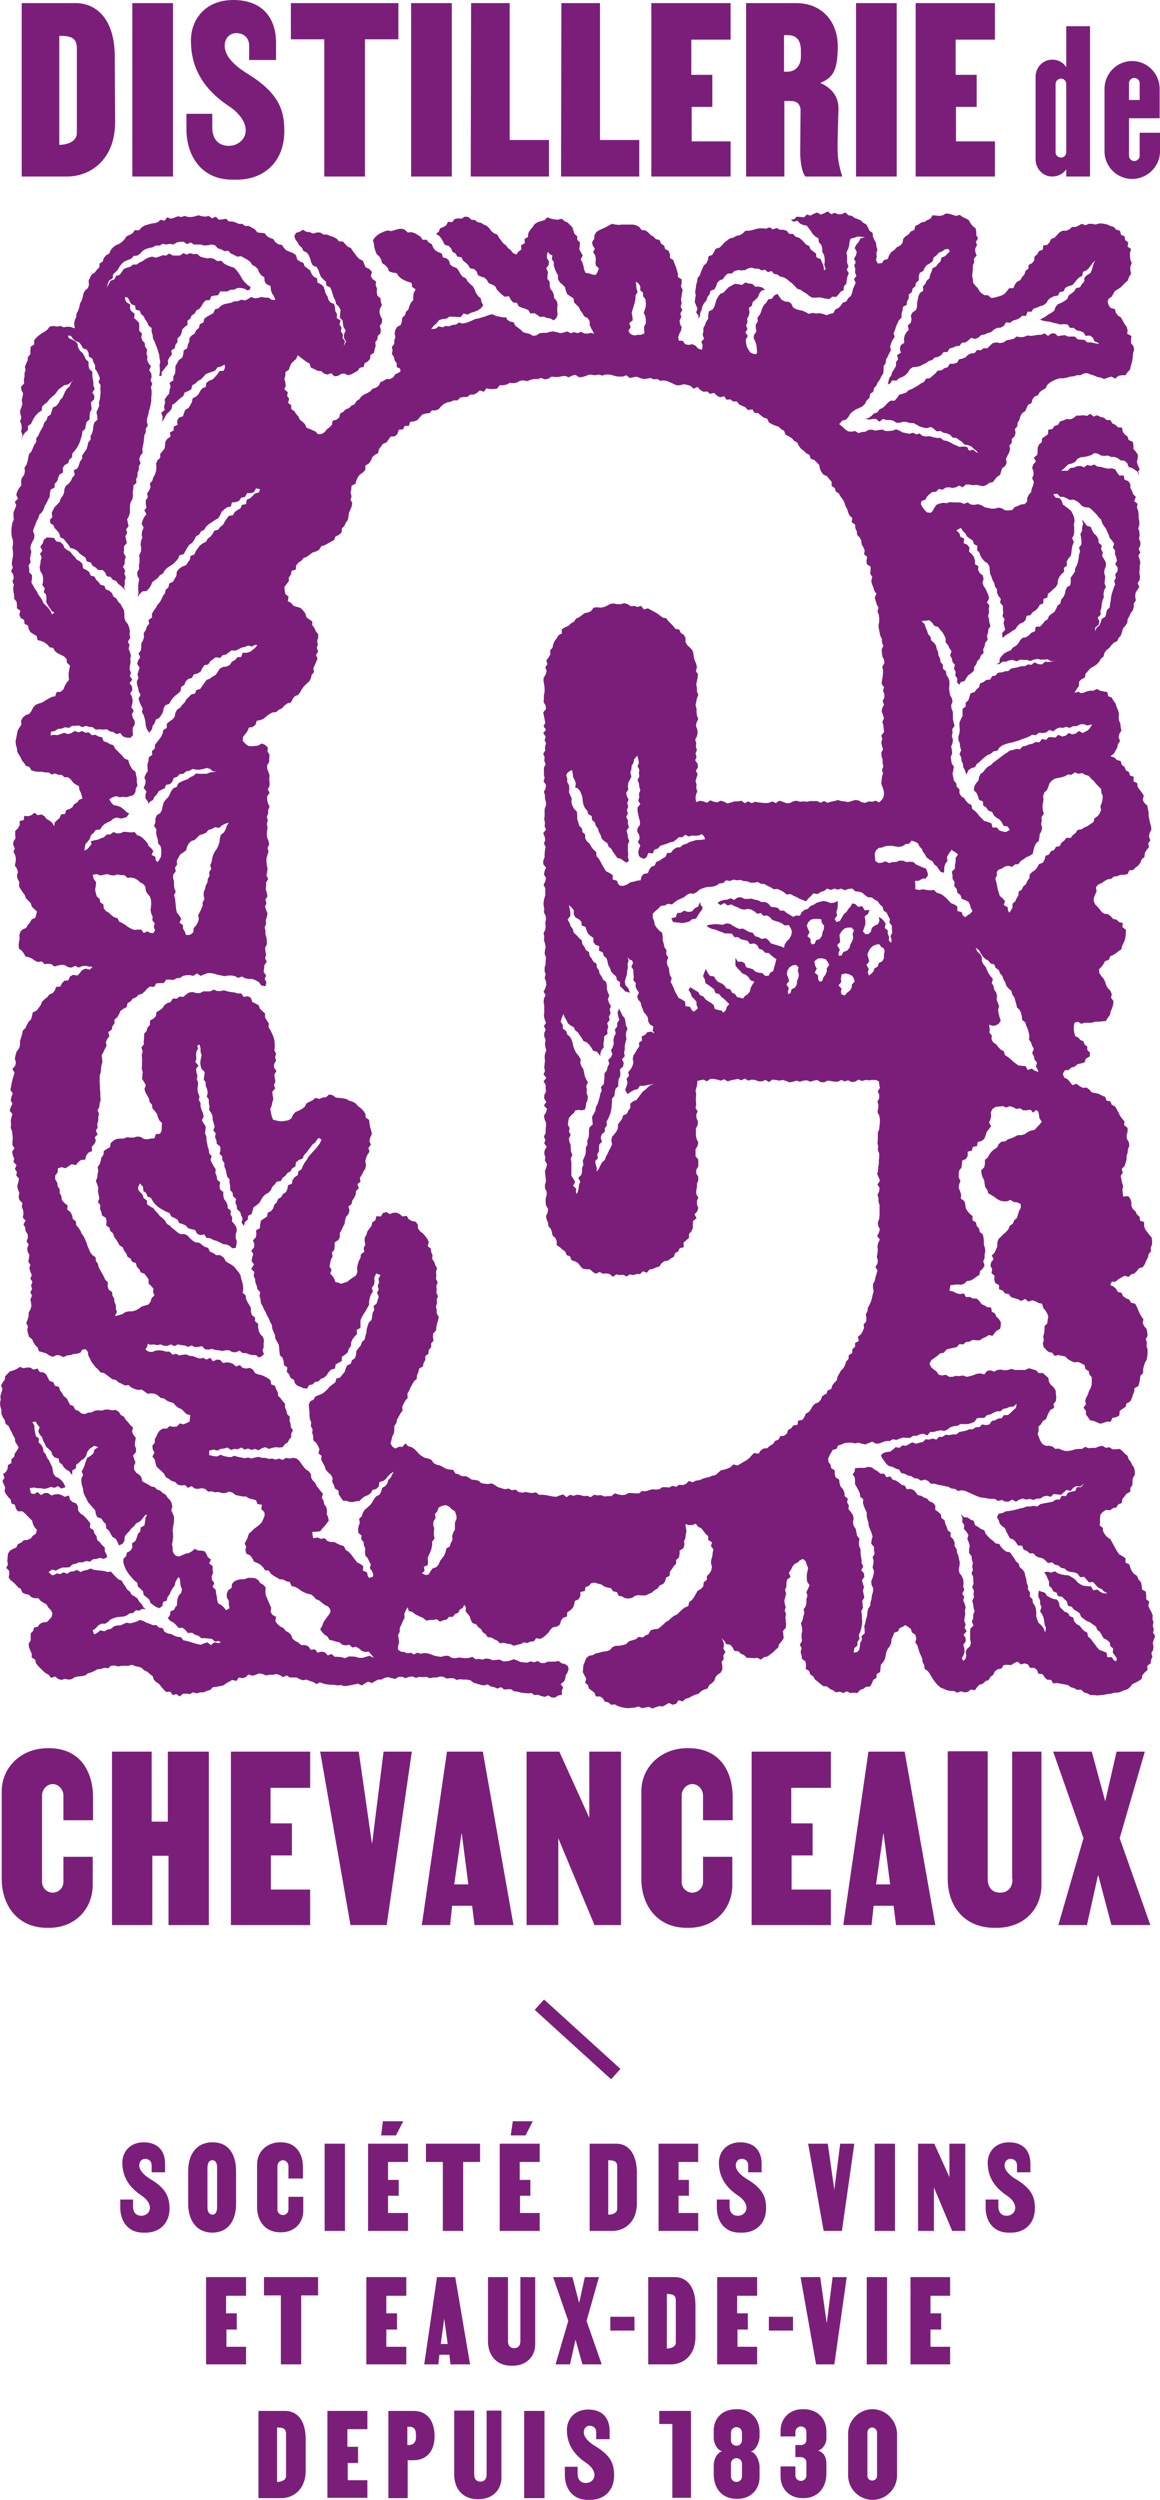
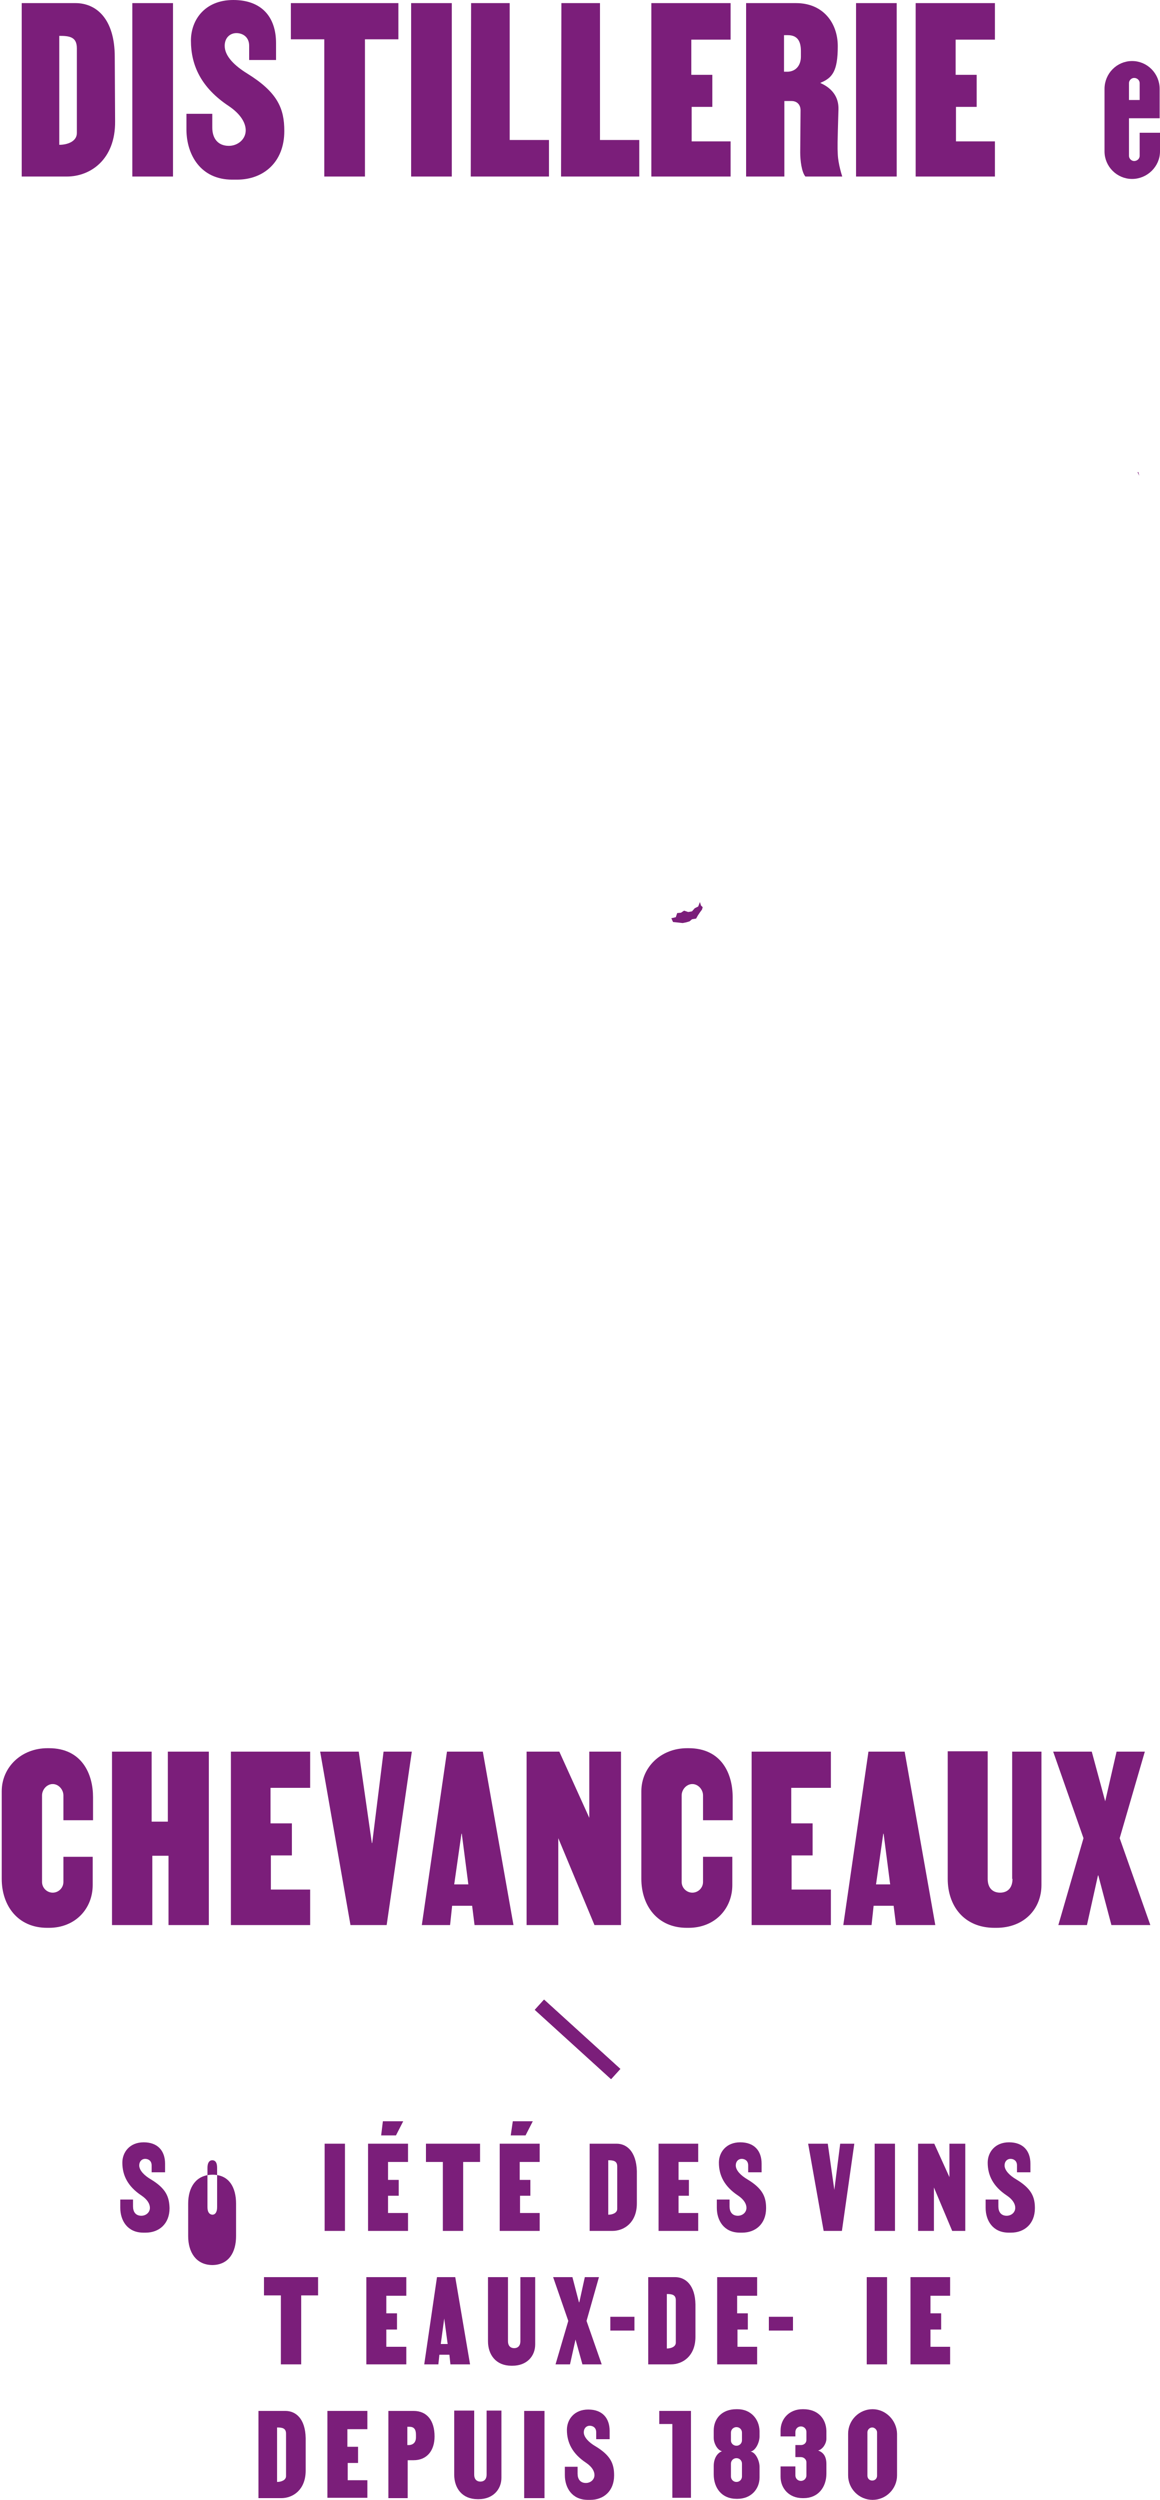
<svg xmlns="http://www.w3.org/2000/svg" id="Calque_1" data-name="Calque 1" viewBox="0 0 336.6 725">
  <defs>
    <style>
      .cls-1 {
        stroke-width: 0px;
      }
    </style>
  </defs>
-   <path class="cls-1" d="m308.9,488.5l1,.2.8.6,1,.3.9.5,1.1-.1.8.8,1,.3.9.5h1l1,.1,1-.1,1-.1,1-.2,1-.1,1-.3h1l.9-.3.9-.4,1-.3.8-.7.6-.8.9-.4.9-.5.9-.6.2-1.1.7-.8.8-.7-.1-1.2,1-.7.1-1,.4-.9-.3-1.1.5-.9.1-1-.2-1,.3-1,.4-1-.6-1,.2-1-.3-1,.2-1-.3-1,.1-1-.4-1-.5-.9-.4-.9.3-1.2-.9-.7v-1.1l-.1-1.1-1.1-.6-.1-1.1-.2-1-.7-.8-.5-1.1-.9-.6-.6-.8-.4-.9-.3-1-1.1-.5v-1.3l-.9-.6-.9-.5-.6-.8-.5-.9-.5-.9-.5-.9-.5-.9-.9-.6-.7-.8-.5-.9-.1-1-.9-.7.1-1v-1l.1-1.1.7-.8.9-.6,1.2.1.8-.6,1-.2.6-.9,1-.4.2-1.2.6-.7.6-.8,1.1-.6v-1.1l.6-.8v-1l.1-1,.6-1v-1l-.2-1-.6-.9-.4-.9-.6-.7-.3-1-.8-.6-.7-.8-.8-.6-1.1.1h-1l-.9-.6-1,.2-1-.6-1,.2-1,.4h-1l-1,.1-1-.4-.9.6h-1l-1,.1-.9.3-1,.2h-1l-1-.3-.9-.4-1,.1-.8-.7-.9-.2h-1.1l-.9-.5-.6-.9-.4-1-.4-1,.3-1-.1-1.1.8-.8.5-.9.9-.5.4-1,.4-.9.5-.8,1.1-.6-.2-1.1.7-.9.1-1-.1-1-.1-1.1-.6-.9-.8-.7-.5-.8-.2-1.2-.8-.7-.8-.7h-1.2l-.8-.8-1-.3-1-.3-1.1.5h-3l-1-.3-1,.3-1,.1-1.1-.2-1,.1-.9.5-1.1-.4-1,.2-.8,1-1.1-.3-1,.1-1,.4-1,.3-1,.2-1.1-.4-1,.2-1-.1-1,.3h-1l-.9-.6-1.1.2-1-.2-.6-.9-.8-.6-.8-.7-.5-1,.6-1.1.9-.6.8-.6.8-.7,1.1-.2.7-.9,1-.3,1-.2,1-.2.8-.9,1.1.1.8-.7,1-.1.9-.5,1.1.1h1l.9-.6.9-.4.8-.5,1.1.2.6-.8.6-.7,1-.5.2-1v-1l-.6-.9-.7-.7-.4-.9-.9-.5-.2-1.2-1.1-.1-.8-.5-.9-.4-.6-.9-.8-.7h-1.1l-.9-.5-1.1.1-.6-1.1-1.1.2-1-.2-.9-.5-1.2-.3.3-1.6,1-.1,1-.1,1,.1,1-.3.8-.8,1-.1.9-.5.8-.6.9-.6.2-1.1.8-.7.5-.9-.4-1.2.4-.9v-1l.2-1-.1-1-.3-.9v-1l-.1-1-.2-1-.9-.7-.2-1-.7-.8-.2-1-1-.6v-1.2l-.8-.7-.7-.8-.5-.9-.1-1.1-.3-.9-1-.7.1-1.1-.3-1-.4-1,.1-1,.4-1-.5-1v-1l.1-1,.7-.9.1-1,.1-1,1.1-.5.5-.9v-1.2l1.2-.3.3-1.1,1.2-.2.2-1.2,1.1-.3.8-.6.4-1,.3-1,.6-.8.7-.9-.6-1,.4-1,.2-.9-.1-1.1.5-1,.9-.6,1.1-.1,1-.1,1,.4,1-.4,1,.3.9.5,1.1-.2.9.6h1l1.1-.2.8.9.8-.8.7.5.2,1,.1.9.7,1-.7.9-.7.7-.7.8-1.1.2-.9.4-.8.6-1,.3h-1.1l-.9.5-.9.4-1,.3-.8.6-1.1.1-.8.7-.5,1-.8.5-.8.7-.6.8-.5.9-.8.7v1.1l-.2,1-.9.9.1,1,.3,1,.5.9.1,1,.2,1,.6.8.3,1,.9.5.8.5.8.6.9.5,1,.2h1l1-.4,1,.6,1,.1,1,.5v1.1l-.5.9-.3,1-.3,1-.8.7-.4,1-.9.6-.4,1-.7.8-.8.7-.7.7-.7.7-.3,1v1.1l-.4.9-.4.9-.8.8.5,1.1-.7.9-.2,1,.5,1-.2,1.1.9.8-.1,1.1.3,1,1.1.6v1.2l1.1.4.6.8,1.1.2.7.9,1,.3,1,.3.9.5,1.2-.6.9.8,1.1-.4,1,.3.9.5,1,.2.3,1.2.6.7.5.8.4,1-.2,1-.1,1-.8.8v1l-.1,1-.3,1,.2,1-.3,1,.2,1,.7.8.8.7,1,.2.7.9,1.1-.2,1,.2,1,.2.8.8.9.5.9.4,1.2-.1.9.4.9.5.3,1.2.9.5.2,1,.7.8v2.1l-.3,1-.5.9-.3,1-.5.9-.3.9.2,1.1-.7.9.7,1v1l.6.8.6.9,1.1.2.9.4,1,.4,1-.3.9-.3h1.1l.5-1.1,1.1-.2.9-.5.1-1.3.8-.6.9-.6.3-1,1-.5.5-.9.3-1,.4-.9.1-1.1,1.1-.6.3-1,.2-1,.1-1,.8-.8v-1l.2-1,.3-.9.5-.9.2-1,.1-1v-1l-.3-1,.1-1-.3-1,.5-1-.1-1-.2-1-.7-.8-.4-.9.2-1.1-.6-.8-.5-.9-.4-.9-.4-1-.5-.9-1.2-.3-.5-.9-1-.4-.8-.6-.5-1-1-.2-.6-1-.7-.6-.9-.4.4-1h1.1l.8-.7.9-.5.9-.5,1.2.3.7-.7,1-.3.7-.7.6-.8,1.1-.3.6-.9.4-1,.5-.9.2-1,.7-.8-.1-1,.4-1v-1l-.1-1-.7-.8-.6-.8-.6-.8-.3-.9v-1.2l-1.2-.4-.1-1.1-.8-.7-.4-.9-.8-.7-.4-.9v-1.1l-.3-.9-.6-.8-1.5.1-.1-1-.1-1,.2-1-.3-1-.2-1-.2-1,.6-.9-.3-1.1.8-.8.3-.9.3-1v-1l.3-1,.1-1,.4-1-.1-1-.6-1-.1-1,.3-1.1v-1.1l-1-.8.1-1.1-.7-.8-.6-.8-.4-.9-.5-.9-.5-.9-1-.5-.4-1-1.1-.2-.4-1.1-1-.4-.9-.5-1-.2-1-.2-.7-.8-.8-.6-1.1.1-.9-.5-.9-.7-1.2.4-.7-.9-.7-.8-1-.5-.4-1.1.6-1,1.1-.1.8-.7,1-.3.8-.7,1-.2,1-.3.4-1.1,1.1-.6.1-1.1-.8-.8v-1l-.8-.6-.3-.9-.9-.4-.6-.7-.9-.4-.3-1.1-.1-.9v-.9l.2-1,1-.3.9.6,1.1-.3h2l1-.3h1l1-.1,1.1-.1.6-1,.6-.8.2-1,.4-.9.3-1,.1-1.1-.7-.9.2-1.1-.4-1-.7-.7-.5-.8-.3-1-.4-.9-.7-.8-.6-.9-.1-1.1.8-.8.5-.7.5-.9,1-.3.5-1.1.9-.4.8-.5.7-.6.8-.5.2-1,.4-.8.4-.9.2-1,.1-1v-1l-1-.7.1-1.2-1.1-.3-.7-.7-1-.2-.7-.8-.8-.6-1-.1-.8-.5-.6-.8-.6-.7-.7-.7-.4-.9v-1l.4-1,.4-.9-.2-1.2.7-.8,1-.4.8-.6.9-.5,1-.1.8-.7,1-.1.9-.4h1.1l1-.2.5-1.1,1.1-.1.7-.7.8-.6.6-.8.4-1,.8-.7.1-1.1.5-.9.7-.8-.2-1.1.6-.9-.4-1.1.2-1,.5-1-.1-1-.3-1-.2-1-.2-1v-1l-.2-1-.2-1-.9-.8-.4-.9.3-1.2-.6-.9-.6-.8-.6-.8-.1-1.1-1.1-.5.1-1.3-1.1-.4-.3-1-.9-.5-.4-1-.8-.6-.3-1.1-1.1-.3-.7-.7-1.2-.4,1-.7.5-.9.5-.9.2-1,.6-.9-.4-1.1.2-1,.6-.9-.2-1-.1-1-.4-1-.1-1,.1-1-.3-1-.4-.9-.3-1-.6-.8-.5-.9-1-.4-.3-1.2-1.1-.2-1-.2-.9-.5-1,.5h-1l-1,.2-.9.4-.8.1-.6-.4-1.2.3.7-1.2.6-.8v-1.2l.7-.7,1-.5.2-1.1.7-.8.7-.8.9-.5.9-.6.7-.7.5-.9.8-.7.3-1.1.6-.8.8-.6.6-.8.7-.7,1-.5.4-.9.7-.8.3-1,.3-1,.7-.8.5-.8.1-1,.5-.9.4-.9.6-.8.3-1v-1l.6-.9-.2-1.1.1-1,.5-.9.6-.9-.5-1.1.6-.9.1-1-.2-1,.1-1v-1l.2-1-.2-1-.4-1,.6-1-.5-1,.5-1v-1l-.4-1,.2-1-.1-1-.3-1,.3-1v-1l-.2-1v-1l-.1-1-.4-1,.2-1.1-1-.8.5-1.2-.8-.8-.3-.9-.5-.9v-1.1l-.6-.9-1.1-.4-.2-1.2h-1.3l-.6-.8-.6-1-1-.3-1.1.1-1-.2-1-.3-1-.1-1-.6-1,.4-1-.3-.9.7-1.1-.4-1,.1-.9.4-1,.1-.8.8h-1.9l.7-.5.7-.7.8-.7,1-.2.9-.5.7-.9.9-.4,1-.1,1-.2,1-.3.9-.6,1,.1,1,.6,1,.1,1-.1.9.4h1.1l.9.4.8.6,1.1.1.8.7.4,1.1,1,.3.9.6.8.6.5-.9-.5-1-.3-1,.2-1,.1-1.1-.6-.9-.7-.8v-1.1l-.2-1-1.2-.5-.3-1-.8-.6-.6-.8-.2-1.2-1.2-.1-.7-.7-.9-.4-.6-1h-1.1l-.8-.7-1-.2-.9-.5-1.1.4-.9-.8-1,.6-1-.2-1,.1h-1l-.9.7-.9.4-1.1-.1-.9.4-1,.3-.6,1-1,.3-.6.9-1.2.2-.1,1.3-.8.6-.9.6-.1,1.1-.8.7-.4.9v1.1l-.1,1-1,.8.6,1.1-.8.9-.3,1,.4,1v1l-.4,1,.5,1-.2,1-.4,1-.2,1-.7.8-.4.9-.1,1.1-.7.7-1.1.1-.8.4-.9.3-.8.9-1,.1h-1l-1-.6-1-.2-1,.3h-1l-1-.2-1-.2-.9-.6-1-.3-1.1.2-1-.1-.9-.6-1.1.4-1-.4h-2l-1-.1-1,.3-1-.1-1,.2-1,.4-.6.9-.5.9-.5.5-1.1-.1-.7-.7-.6-.8-.5-.9.2-.9,1.1-.4.5-.9.7-.7.8-.6,1.1-.1.8-.8,1.1.2.9-.6,1-.1,1,.2,1-.2.9-.5,1,.5,1-.8h1l1,.2,1-.1,1,.2,1,.2,1-.4.8-.6,1-.2.6-.8.6-.7.9-.6.3-1,.3-.9.9-.7.4-.9-.2-1.1.4-.9.5-.9.3-1-.2-1.1.7-.8v-1.1l.8-.8.3-1-.2-1.1.7-.8.1-1,.5-.9.3-1,.5-.9.9-.6.4-.9.4-.9,1-.5.3-1.1.6-.8,1-.4.5-.9.8-.6.9-.5.5-1,.8-.7.9-.5.9-.4,1-.3h1.1l1-.2,1-.3,1-.1.9-.3h1l1-.5,1-.1,1,.4,1,.3.9.4,1,.2,1,.4,1.1-.4,1-.3,1.1.6.9-.8,1-.2h1.1l.6-.9.7-.7.2-1,.3-.9.2-.9.1-1,.1-1,.3-1-.2-1-.7-.9v-1l.1-1.1-1.2-.6.1-1.1-.3-1-.6-.8-.5-.9-.5-.9-.9-.6-.6-.8-.3-1.1-1.2-.3-.6-.8-.3-1,.3-.9.8-.5.5-.8.5-.9.8-.5.8-.5.7-.7.7-.7.8-.7.3-1,.6-.9-.2-1.1v-1l.4-1-.4-1-.1-1v-1l.3-1.1-1-.7.2-1.2-.9-.7-.2-1.1-1-.4-.3-1.2-1.1-.3-.7-.8-1-.3-.9-.4-.4-.1-1-.2h-1l-1,.3-1-.2h-1l-.9.4-1.1-.4-.9.5-.9.4h-1l-.8.7-.9.4h-1.1l-.9.5-.7.8-.7.7-1,.4-.5,1-.6.7-1.2.2-.1,1.2-1.1.4-.5.9-.8.7-.1,1.1-.6.8-1,.5-.1,1.1-.8.6-.3,1-.7.8-.5.9-1,.5-.6.8-.4,1-1.3.1-.6.8-.7.8-.9.5-1,.3-1,.3-1,.1-.9-.8h-1l-.8-.5-.7-.7-.5-.9-.7-.7-.6-.8-.1-1-.2-1,.1-1,.1-1v-1l.4-1-.1-1,.8-.9-.4-1.1v-1l.5-.9-.3-1,.6-1-.5-.9v-1l-.2-1-.9-.7-.6-.8-.5-.9-.9-.5-.9-.4-.8-.6-1.1.3-.9-.3-1-.3-1-.1-.9.5-.9.2-1-.1-1.1-.1-.6,1-.9.4-.8.5-1,.2-.8.6-.9.4-.3,1.2-1,.4-.6.8-.9.6-.7.7-.2,1.2-.7.8-1,.5-.7.8-.9.6-.6.9-.4,1.1-1.1.3-.6.9-1.2.1-.5-1,.2-1-.1-1,.3-1-.3-1-.1-1-.5-.9-.4-.9-.1-1.1-.9-.6-.4-.9-.5-.9-.9-.5-.7-.7-.9-.4-.9-.3-.8-.6-1-.2-.9-.8-1.1.5h-1l-1-.4-1,.4-1-.8-1,.5-1,.4-1.1-.6-1,.4-.9.5-1.1-.3-.8.8-1-.1-1.1-.1-.8.8h-.9l.7.7,1.2-.3.7.8.9.4,1.1.2.6.8.6.8.5.8.7.7,1,.6.1,1.1.7.8.3,1v1l.5.9.2,1v1l-.1,1,.4,1-.5.6v-.6l-.2-1-.4-.9-.4-.9-1.2-.5-.1-1.1-.8-.6-.8-.6-.4-1-.9-.4-.6-.7-.7-.7-.8-.6-1-.3-.7-.8h-1.1l-.7-.9-1-.3h-1l-.9-.5-1.1.4-1-.6-1,.4-1-.1h-1l-1,.2-1,.3-1,.2h-1l-.8.8-.9.5-1,.2-.8.5-1,.2-.8.6-.8.6-.7.8-.7.7-1.1.3-.5.9-.5.9-1.1.4-.2,1.1-.4.9-.8.7-.4.9-.4.9-.3,1-.7.8-.1,1-.3,1-.1,1-.2,1,.2,1-.2,1-.1,1,.4,1,.4.9-.4,1.1.7.9-.1.9.5-.7.1-1,.4-.9.2-1,.5-.9.7-.8.3-1,.6-.8.3-1,1.1-.4.5-.9.3-1,.7-.7,1-.4.6-.9.8-.7h1.1l.8-.7,1-.3,1.1.1,1-.1.9-.5,1-.2,1,.3h1l.9.5,1-.2.8.7,1.1-.3.7.8,1,.2.8.6,1,.2.9.5.8.7.8.6.7.7.7.8,1,.3.8.6.9.5.8.7.9.5h1.1l1-.1.9.2,1,.2,1,.1.8-.7,1.1.1.7-.7.6-.8.9-.5.1-1.1.7-.8.1-1,.2-1,.4-1-.6-1,.5-1-.4-1v-2l-.2-1,.5-1,.3-1,.1-1,.3-1,1.2-.3.8-.3h.9l1.3.2-1.3.3-.5,1-.7.8-.5,1,.6,1.1-.2,1-.6,1,.5,1-.4,1,.3,1-.1,1,.4,1-.7.9.5,1.1-.4.9-.4.9-.2,1-.4,1-.8.7-.5.9-1.1.4-.5.8-.7.7-.9.4-.6,1.1-1,.2-.9.4-1.1-.4-1-.2-1,.1-1-.2-1.1.3-.9-.5-.9-.4-1-.2-1-.3-.8-.5-.5-1.1-.8-.5-1.1-.1-.9-.5-.6-.8-.6-.9-1,.5-.6.9-1.1.2-.5.9-.7.7-.5.9-.3,1-.4.9-.7.9.1,1.1-.6.9v1l.2,1-.7,1-.1,1,.5,1,.3,1,.1,1,.1,1-.2.6-.9-.1-.9-.4-.5-.8-.5-.9-.2-1-.1-1,.6-1.1-.7-1,.6-1-.4-1,.4-1-.1-1,.5-.9.2-1-.2-1.2.9-.7.2-1,.8-.7.7-.7.4-1,.6-.9,1.1-.3-.9-.7-1-.2h-1l-.8-.8-1-.1-1-.3-1,.7-1-.2-1.1-.1-.9.5-.9.5-.7.7-.7.8-1,.4-.6.8-.5.9-.3,1-.3,1-.5.8-1.1.6-.2,1v1.1l-.6.9-.3.9-.5.9v1l-.2,1,.4,1.1-.8.9.4,1-.2,1.3-1.1-.3-.8-.9-.9-.4-1.1.2-1-.2-.7-1h-1.1l-.2-1,.3-1,.5-.9.2-1-.5-1-.1-1,.5-1-.3-1,.6-1-.5-1,.3-1-.2-1,.3-1.9.2-1-.5-.9.2-1.1v-1l-1.1-.7v-1l-.3-1-.3-1-.4-.9-.3-1-1-.6v-1.1l-.4-1-1-.5-.3-1-.9-.6-.4-1-1.1-.3-.7-.7-.8-.5-.7-.7-.8-.6-1.1-.1-.7-.9-.9-.5-1-.2h-3l-1,.1-1-.1-1.1-.2-.9.5-.9.5-.9.4-.9.4-.9.6-.5.9-.1,1.1-.6.9.2,1,.6.9-.5,1,.6.9.2,1-.1,1,.1,1,.9.8-.4,1-.5.9-1-.1-.8-.3-1.2-.2-.4-1-.2-1-.3-1-.5-.9.6-1.1-.5-.9-.5-.9.1-1,.1-1-.8-.8v-1l-.8-.7-.3-.9-.3-1-.7-.7-.7-.7-.9-.4-.8-.7-1.1.3-1-.1-1-.2-1.1-.4-.8.8-1,.3-1,.3-.9.6-.6.9-.7.8-.5.9-.1,1.1-1,.6.1,1.2-1.1.6.1,1.2-.9.7-.6.8-1-.5-.6-.8-.8-.6-.6-.8-.8-.6-.6-.8-.6-.8-.5-.9-1-.4-.7-.6-.6-.8-.7-.7-.9-.4-.8-.5-1-.2-.8-.6-1-.1-.9-.8-1-.1-1,.6-1-.1-1,.2-.7.9-1.2-.1-.5,1-.8.5-1,.4-.4,1-.8.6,1,.6.6.8.5.9.5.9,1.1.3.7.7.4,1,.9.5.5.9,1.2.2.5,1,.8.6.7.7.5.9,1.2.2.7.7.4,1.1.9.4,1,.3.7.7.5.9,1,.4.9.5.5,1,.7.7.7.7.8.6,1.3-.1.5,1,.7.8,1.1.1.5,1,.9.4,1,.3.9.4.6,1,1.2-.1.8.5.8.6,1.1-.1.9.4.9.1,1.1.6.8-.8.3-1-.1-1v-.9l.1-1-.3-1-.7-.8-.1-1-.4-.9-.6-.8-.2-1v-1l-.7-.9.1-1,.1-1-.5-1,.7-1,.1-1-.6-1v-1l.3-.8.4.6.9.5-.2,1,.6.9v1l.3,1,.4.9.5.9v1.1l.5.9.8.7.7.7.3,1.1.4,1,.9.6.9.6.2,1.2.7.7.7.7.4.9.6.8.5.9,1,.5.6.9v1.1l.4.9.5.9.4.8-.8-.3-1,.2h-1l-1-.5-1,.4-1-.3-1,.3-1-.5-1,.3-1,.2-1-.3-1-.2-1,.1-1,.3h-1l-1,.1-.9.6-1,.2-1-.6-.9-.2-1-.3-.7-.7-.8-.6-.8-.6-.5-1-1.1-.2-.8-.6-.2-.6h-1l-1-.2-1-.2-1-.5-1,.2-1,.4-1,.3-1,.3-1,.2-.9.4-.9.4-.9.3-1,.2-1-.3-.9.6-1,.1-1,.4-1-.1-.9.4-1.1-.3-.9.7-1.3.1.8-1,.8-.7.7-.9,1-.3,1.1-.1.9-.6h1.1l1.1.1h1.1l.8-1,1.2.3.9-.5,1-.3,1-.4.9-.6.7-.9-.5-1-.2-1-.8-.7-.6-.9-.4-1-.5-.9-.8-.7-.7-.7-.5-.9-1-.5-.6-.8-.5-.9-.6-.8-1.1-.4-.8-.6-.3-1.1-.7-.7-1.1-.3-.3-1.1-1-.4-.9-.5-.6-.8-.4-1-.9-.5-.6-.8h-1.2l-.6-.9-.8-.5-.8-.5-1-.3-1.1.1-.8-.8-1-.3-1,.1-1,.3-.9.3-1.1-.2-1,.3-.9.4-.9.5-.8.7-.7.9.3,1.1.1,1,.3,1,.4,1,.8.7.5.9.3,1,.9.6.7.8.4,1,1,.3,1.2.2.6.9.8.7.9.5,1,.4,1,.3.2,1.2,1,.7-.6,1.1-.1,1v1l-.7.8-.4.9-.3,1-.7.7-.3,1-.8.7-.1,1.1-.3,1-1.1.6-.5.9-.2,1,.2,1.1-.3.9v1l-.7.9.2,1-.2,1,.6.9.2,1,.6.8v1.1l1,.5.1.8-.6.4-.9.4-.6.9-.9.5h-1.1l-.8.5-.9.4-.5,1-.8.6-1,.3-.7.8-.9.5-.9.4-.8.6-.6.8-.8.5-.5.9-.9.4-.7.7-1,.4-.7.7-.9.5-.3,1.2-.8.6-1.1.3-.2,1.2-.7.7-.8.6-.6.8-.8.5-1.1.1-.8-.8-.9-.4-.9-.4-.8-.3-.4-1-.7-.7-.8-.6-.4-.9-.7-.8-.5-.8-.9-.6v-1.1l-.9-.7.3-1.2-.6-.8.2-1.1-1-.8.4-1-.1-1-.3-1,.3-1v-1l1-.7.3-.9.4-.9.7-.7.7-.6.5-1.1.9.7.8.6.8.6.9.5.4,1.2,1,.4.9.5,1.1.1.8.7,1,.3,1.1-.4.9.9,1-.1,1-.6.9-.1,1.1.5,1-.3.9-.5.9-.5.6-.9,1.1-.2.3-1.1.9-.5.7-.8.1-1.1,1-.6.2-1,.3-1-.1-1.1.6-.8.1-1,.8-.8.1-1-.3-1.1.6-.9.1-1-.5-1-.3-1,.1-1,.6-1.1-.3-1-.1-1-.9-.8-.2-1,.1-1.1-.4-.9.1-1.1-1-.7-.5-.8.3-1.3-.7-.8-1.1-.5-.4-.9-.4-1-1-.5-.7-.7-.6-.8-.6-.8-.6-.9-.9-.4-.7-.7-.7-.8h-1.1l-.7-.8-.9-.5-1-.3-.9-.4h-1l-1-.6h-1l-1.1.3-.9-.4-1-.1-1-.6-1,.6-1,.3-.5.9.3,1,.6.8.5.9.8.7.4.9,1,.5.6.8.4,1,.3,1.1.5.9,1.1.4.5.9.3,1,.4.9.7.8.8.7.1,1.1,1.1.5.4.9.3,1,.3,1,.5.9.2,1,.8.8.5.9-.1,1.2-.1,1.1.8.8.1,1,.2,1,.6.9-.5,1.2v1l.6,1-.5,1,.1.3-.2-.3.3-1.1-.7-.9.1-1-.6-.9.2-1.1-.6-.9.3-1.2-1.1-.7.1-1.1-.5-.9-.1-1.1-.3-1-1-.4-.6-.8-.3-1-.5-.8-.3-1-.3-1-.8-.7-1-.5-.1-1.2-1-.5-.6-.8-.4-1-.8-.6-.8-.6-.4-1-1-.4-.8-.6-.3-1.2-.8-.6-1-.4-1-.4-.7-.7-.6-.9-1.1-.2-.8-.6-.6-.9-.9-.3-.9-.5-.7-.9-1.1-.1-1-.1-.7-.9-.9-.5-.9-.5h-1.1l-.8-.6h-1l-.9-.4-1-.3h-1l-.8-.8-1.1.2-1,.1-.9-.9-1.1.5-.9-.7-1,.2-1-.1-1-.3-1,.3-1,.2h-1l-1-.3-1,.3-1-.2-1,.4-1,.3-1.1-.4-.8,1-1.1-.3-.8.7-.9.3-1,.1-1,.3-1,.3-.9.6-.7.8-1.2-.1-.6.9-.9.5-.9.4-.6.9-.7.7-.8.6-1,.4-.8.6-.7.8-.4,1-.9.5-.7.8-.3,1-.9.6-.1,1.1-.7.7-.6.8-.9.6-.5.9-.4.9.1,1.2-.3.9-.8.7-.5.9-.2,1-.3,1-.5.9-.2,1-.3,1-.5.9-.1,1-.4.9-.2,1,.2,1.4-1.2-.4-1-.1-1,.2-1-.4-1,.2-1.1-.2-1,.2-.7.9-.8.6-.9.5-.8.6-.8.7-.5.7v1.2l-1,.6-.1,1.1v1.1l-.7.8-.1,1-.4.9-.4.9.2,1-.3.9v1l-.2,1,.1,1-.9.9.1,1,.5,1-.2,1-.2,1,.2,1-.3,1-.4,1,.1,1,.3,1-.4,1,.4,1,.1,1-.2,1,.4,1-.3,1.3.5-1.2.6-.8.8-.7v-1.2l.9-.6.4-.9.5-.9.6-.8.7-.7.9-.6.1-1.1.7-.7.8-.6.6-.8.7-.7.8-.6.6-.8.6-.8.8-.6.8-.6,1.1-.2.8-.6.8-.8-.7.9-.4,1-.8.7-.5.8-.4.9-.4.9-.7.7-.4.9-.7.8-1,.5-.3,1-.3,1-.9.6-.3,1-.7.8-.3,1-.5.9-.5.9-.4.9-.6.8v1.1l-.6.8-.4,1-.4.9-.7.8-.2,1-.2,1-.3,1-.6.9.1,1.1-.2,1-.7.9-.2,1,.1,1.1-.7.9-.5.9-.3,1,.5,1.1-.9.9.4,1.1-.4,1-.4,1v1l.1,1-.4,1-.2,1-.1,1v1l.1,1,.3,1,.1,1-.2,1,.1,1,.1,1-.1,1-.2,1-.1,1,.3,1-.5,1,.6,1,.2,1-.4,1,.4,1-.2,1,.1,1,.2,1v1l.7.9.1,1v.9s1,.7,1,.7l-.3,1.2.4.9,1,.6.1,1.1,1,.5.2,1,.5.9.9.6.9.5.3,1.2,1.1.3.9.4.8.6.7.8,1,.2.6,1,.8.6.9.4.9.5.7.7.1,1.1.9.8-.2,1.1-.2,1v1l.1,1.1-.7.8-.5.9-.4,1-.8.7-1.2.1-.4,1.2-1,.2-.9.5-.9.5-.9.6-1,.3-1,.4-.7.8-.5,1-.6.8-1.1.4-.8.7-.5.9.1,1.2-.6.8-.5.9-.2,1.1-.2,1-.2,1,.1,1,.3,1,.1,1,.5.9.5.8.4.9.6.7.5.8,1,.3.6,1,1,.3,1,.1h1l1,.2h1l.9.6,1-.3.9.4h1l.8.7h1l.8.6.6.8.7.6,1.1.6.1,1,.4.8.3.9.2.9-.9.3-.6.8-.9.5-.5.9-.8.5-1,.3-.3,1.1-1.2.2-.4,1-.7.6-.7.7-.2,1.1-.5-.9-.8-.7-.9-.5-.6-.8-.9-.5-1.1.2-.9-.7-.9.7-.9.3-1.2-.1-.1,1.2-1.2.3v1.2l-.5.9-.8.8v1.1l.1,1-.6.9-.1,1,.5,1-.4,1,.5,1,.2,1-.1,1-.2,1,.6.9.3,1-.3,1,.2,1,.5.9-.1,1.2.5.9.6.9.6.8.3.9.7.7.7.7.3,1,.7.7.8.7-.2,1-.3.9-1,.4-.5.9-.6.7-.5.9-1,.4-.7.7-.3,1,.1,1-.2.9-.1,1,.1,1,.8.6.6.8.5.9,1,.2.9.4.8.6.9.4,1.1-.2.8.8,1-.1,1,.1.9.7,1-.3,1-.2,1,.1,1,.6,1,.1,1-.5,1,.5,1-.4,1-.1,1,.2,1.1.1-.9.8-1.2-.3-.9.4-.7.8-.7.8-1.3-.2-.9.5-.5,1.1-1.1.1-.7.7-.5,1-1.2.1-.4,1-.6.8-1,.4-.6.8-.8.6-.7.7-.4,1-.6.8-.6.8-1.1.5-.2,1-.3,1-.7.7-.5.9-.4.9-.8.8-.2,1-.3,1-.3,1v1l-.2,1-.8,1.1-.3,1-.2,1,.3,1.1-.2,1-.8.9.6,1.1-.3,1-.3,1-.2,1-.2,1-.2,1,.7,1-.4,1-.2,1,.5,1-.5,1-.3,1,.8,1-.3,1-.2,1,.1,1-.1,1,.4,1,.1,1,.1,1-.1,1v1l.6.9-.7,1,.2,1,.4,1-.2,1,.9.9-.5,1.1.6.9-.2,1,.8.9-.2,1-.3,1.2.2,1,.4.9-.2,1.1.2,1,.9.9-.2,1.1.4,1,.1,1-.2,1.1.8.9-.6,1.1.5.9.1,1,.6.9.1,1-.4,1.1.6.9-.4,1.1.1,1,.5.9-.1,1-.2,1,.6.9-.3,1,.3,1,.4,1-.4,1,.6,1-.4,1,.3,1-.5,1,.5,1-.5,1,.2,1,.1,1-.3,1-.5.9v1l-.3,1-.4,1,.5,1-.2,1,.2,1,.3,1,.9.7.4.9.5.8.7.7.4,1.1,1.1.3,1,.3.9.6,1,.4,1.1-.5,1,.1,1,.5,1-.5,1-.1.9-.3,1-.1,1-.3.6-.9,1-.1.6.8.1,1,.5.9.4.9.6.8.6.8.8.7.6.8,1.1.2.8.6.8.6.8.6,1,.2.8.7.9.4.9.5,1.1-.1.8.7.9.4,1,.3,1.1-.1.9.6.8.6,1.1-.1,1,.1.9.5.8.7,1,.2.8.6.9.4,1,.3.7.8.8.6.9.4.7.7.7.7,1.1.3-.1,1.1-.1.8-.9.4-.9.4-1-.3-.9.9-1,.1-1.1-.2-.8.7h-1.1l-.9.5-.6.8-.4.9-.5.9v1l-.7.9.1,1,.5,1-.6,1.1.7.9.2,1,.3,1,.7.7.8.7.7.7.5,1,.9.5.8.6,1,.3.8.8,1,.2,1.1-.1.8.8,1.1-.5.9.7,1,.1,1-.2,1,.2.9.8,1-.1,1,.3,1-.1,1,.3h1l1.1-.4,1,.3.9.7,1,.2,1,.2h1l.9.6,1,.2,1,.3.4,1.1,1.3.2-.2,1.3.9.8.1,1-.4,1-.4.9-.7.8-.8.6-.8.6-.7.7-.8.7-.3,1-.4.9-.5.9.4,1-.2,1,.3,1,1.1.5.6.8.5,1,1,.4.9.5.7.7.6.9,1.1.1.6.9.8.6.9.5.8.5,1.1.1.9.5,1,.2.5,1.2,1,.2.9.5.8.6.9.5,1,.4,1,.2.8.6.7.8,1,.4.8.7.8.6.9.4.6.8.1.7-.4.8-.6.8-.6.8-.5.8-.3.9-.6,1,.6.9.7.7.8.5.6,1,1,.2.9.3,1,.2.8.7,1,.2,1.1-.2.8.8,1.1-.2.9.5.8.7.9.3,1.1-.1.7.8.8,1-1.3-.6-1,.3-1,.3h-1l-1-.3-1-.1h-1l-1.1.5-1-.3-1-.1h-1l-.9-.8-1.1.4-.8-.9-1-.2-1.2.3-.7-1-1.2.2-.7-1-.9-.4h-1.2l-.8-.7-.9-.5-.8-.6-.4-1.1-.7-.7-.9-.5-.6-.8-1-.5-.8-.7-.6-.8.2-1.3-1.1-.6-.5-.9.2-1.1-.4-.9-.4-.9-.4-1-.4-.9-.1-1,.1-1.2-.7-.8-.9-.5-.6-.9-.9-.5-1-.1h-1l-1.1.4h-1l-1,.2-.9.4-.7.8-.1,1.1-1,.7-.4,1v1.1l.6,1v1.1l.2,1-1,.6-.7-.9-.7-.6-.9-.5-.3-1-.1-1-.2-.9-.1-1-.9-.9.5-1.1-.7-.9-.1-1,.4-1-.1-1v-1l-1-.8.5-1.1-.9-.7-.4-.9-.5-.8-.9-.2h-.9l-1.1-.5-.8.7-.9.5-1,.2-.9.4-.9.4-1-.2-.6-.7-.3-.6v-1l-.2-1,.2-1,.1-1v-1l-.1-1,.1-1,.2-1,.1-1v-1l-.4-1-.4-.9.3-1.1-.2-1-.5-.9-.7-.7-.5-.8-.9-.5-.7-.7-.9-.3-.7-.7-1-.2-.8-.5-.9-.5-.9-.5-.3-1.2-.6-.7-.9-.6-.6-.9v-1.1l.4-1-.4-1-.3-1,.8-.9.1-1-.4-1.1.1-1,.2-1.1-.7-.9-.4-.9.3-1.2-.8-.7-.6-.8-.7-.7-.5-.9-.9-.5-.6-.9-.9-.6-1.1.1-1-.2h-1l-1,.3-1-.1-1,.1-.9.5-1.1.1-.9.4-1-.2-.8-.7-1-.4-.5-1-1-.4-.5-1-.5-.9-.8-.6-.5-.9-.6-.8-.3-1-1.2-.3-.4-1-1.1-.4-.5-.9-.5-1-.8-.6-1.1-.1-.6-1-1.2.3-.9-.6h-1l-1,.2-1-.4-.9.6-.9.4-1.1.3-.7.7-.7.7-.1,1-.6.8-.5.9.4,1.1-.3,1-.3,1,.1,1-.2,1,.1,1,.3,1v1.1l.4,1,.6.9.2,1,.9.7.4.9.5.9.4.9.5.8.1,1,.5.8.5.9-.5.9-.6.8-.2,1-.8.7v1.1l-1,.6-.1,1.1-.5.9-.8.6.4,1.1-.6.9.4,1,.4.9-.2,1.1.5.9.6.8.7.7.2,1.1,1,.4.3,1.1.6.8h1.3l.7.6.7.7.7.7.7.7.3,1.1.4.8.7.8-.3,1.1-.9.6-.6.8-1,.4-1,.1-.8.7-.9.4-.5,1-.9.4-.9.5-.6.9-.1,1.1-.1,1,.2,1-.5,1,.8.8.1.9-.2,1.1.6.8.8.6.7.7.6.7.8.5.5,1.1.9.4,1,.2.7.7.9.3h1.1l.7.8.8.5.9.5.5.9.7.7.5.9-.2,1.1-.7.8-.7.7-1.1.1-.9.4-.7.9-1,.2-.3,1-.7.7v2l-.6,1,.1,1,.4,1,.4.9v1.1l1,.6.2,1,.6.8.7.7.7.7.8.7.9.5.7.9,1.2-.4.8.7,1,.3,1-.3,1,.2,1-.1.9-.6,1-.2,1-.1,1-.2.8-.6,1-.3.9-.4.9-.5,1-.1,1-.3,1.1.1.8-.7,1-.1,1.1.3,1-.2h2l1-.3.9.4,1,.2.9.3.7.7.9.4.8.7.8.6.3,1,.7.7.9.6.6.8.7.8.7.7,1.2-.1.7,1,1.1-.3.9.7,1-.8h1l1,.1.9-.5,1.1.3,1-.3h1l.9-.4,1-.3.8-.8,1-.1,1-.2,1-.2.8-.6.9-.5.9-.5,1.2.3.7-1,1.1.2.9-.3.8-.8,1.1.4,1-.3,1-.4,1,.2,1,.4,1-.2h1l1-.2,1,.3.9.6,1.1-.5.9.6h2l.9.5.9.3,1-.2,1,.4,1,.3.9.6,1.1-.5,1,.4,1,.2,1,.1h1l1,.2,1-.1,1,.3,1-.1,1-.2,1-.2,1-.2,1.1.5.9-.6.9-.5,1.1.4.9-.5.9-.5h1l.9-.5,1-.2,1.1.3,1,.2,1-.6h1l1,.4,1-.4,1-.1,1,.4,1-.3,1,.1,1-.1,1,.4,1-.2h1l1-.3,1,.1.9.5,1-.1h1l.9.5,1-.2,1,.1h1l1,.2.9.7,1,.3,1,.3,1,.2,1.1-.3.9.6,1,.2.9.4,1.1-.4.9.7,1-.1h1l.9.6,1,.1,1,.3,1,.1,1,.1,1-.1.9.6,1-.1,1,.4,1,.2,1-.4,1,.6h1l.9-.6,1.1-.2-.1-1.1.4-1-.7-1,1-.8.3-.7.2-1.1.5-.8.3-.9-.2-.9-.8-.6-1-.2-.9-.7-1.1.2h-2l-1,.4h-1l-1-.6-1,.4-1-.3-1,.4-1-.1-1-.1-1-.5-1-.3-1,.4-1,.2h-1l-1-.5-1,.1-1,.1-1-.4-1-.1-1,.3-1-.2-1,.1-.9-.7-1,.3-1,.1-1-.1-1-.1-1,.2-1-.1-1-.6h-1l-1,.3-1-.1-1-.2-1-.4-1-.3-1-.1-1,.2-1-.3-1,.5-.9-.5-1,.2-.9-.4-1-.1-.8-.6v-1l.3-1-.1-1.1-.2-1.1.5-1v-1.1l.5-1,.4-1,.5-.9-.1-1.1.4-1,.6-1,.3,1.1,1.1.3.7.6.8.4.8.4.9.4.8.7,1-.2h1l1-.2,1,.7.9-.4,1-.2.7-.8h1.1l.6-.8,1-.4.4-.9.9-.5.4-.9.5.8-.1,1.1.6.7.6.8.3,1,.5.9,1.1.4.6.8.8.6.5.9.8.5.6.9,1.1.1.8.5.9.4.8.8,1.1-.2.9.3,1,.1,1,.5,1-.3,1-.2.9-.5,1,.2.9-.4,1-.1.7-.9,1.2.2.9-.5.8-.7.7-.7.6-.9.7-.6,1.2-.2.8-.6.3-1.1.6-.8,1.1-.4.1-1.2.9-.6.7-.7.4-.9.2-1.1,1.1-.5.5-.9v-1.2l1.3-.3.2-1.1,1-.4.7-.8,1-.1,1,.3.9.2.8.6,1,.3,1,.2.6.9,1.1.2.5,1.1,1,.2.9.5,1,.1,1-.2.9-.6.9-.2,1,.1h1.1l.9-.4.9-.4.8-.7.9-.5.6-.9,1-.4.6-.8.3-1.1,1-.5.1-1.2.6-.8.5-.8.7-.7v-1.1l.8-.7.2-1v-1l1.1-.7.3-1-.1-1,.4-1,.1-1,.2-1-.2-1-.1-1,1,.3h.9l1.1-.4.7.9.9.4.6.8.6.8.8.7v1.1l1.1.7-.3,1.1.7.9-.2,1-.1,1-.3,1-.1,1,.3,1.1-.2,1-.5.9-.8.8v1.1l-.9.7-.1,1.1-.7.8-1,.6-.5.9-.5.9-.6.8-.8.6-.3,1.2-1,.4-.8.6-.7.7-.7.7-.9.4-.8.6-.7.7-.9.5-.7.7-.8.7-.8.6-1.1.1-1,.3-.6,1.1-.9.4-.8.6-1.2-.2-.8.7-1,.3-1,.3-.8.8-1,.3-1,.2h-1.1l-.9.4-.8.9-1,.3-1,.1-1,.3-1,.2-.9.5-1.1.2-.8.7-.4,1-.4,1-.1,1-.1,1,.5,1,.5.9-.3,1.2.8.7.3,1,.8.6.8.6.4,1.1h1.2l.8.5.6,1,1,.2.8.7,1.1-.1.9.5,1,.3,1,.2,1,.1,1-.1,1-.1,1-.3,1,.5,1-.2,1-.2,1,.5,1-.4,1-.3,1,.1.9-.5.9-.5,1.1.5,1-.3.7-1,1.2.3.8-.7,1-.3.9-.5.9-.4,1-.3.7-.7.9-.5,1-.3.5-1,.8-.6.7-.7.3-1,.6-.7.9-.6.5-.9v-1.1l-.2-1.1.6-.9-.1-1,.6-1-.6-1,.2-1-.2-1-.5-1,.8.8.5.9,1.2.2.7.8.5,1,1.2.1.7.7.9.4.8.8h1.1l1,.1,1-.1,1,.5.9-.7,1-.2.8-.6.8-.6.7-.7.8-.7.3-1,.7-.8.6-.9-.1-1.1-.1-1,.8-.9.1-1-.1-1-.1-1,.2-1-.4-1,.3-1-.3-1-.1-1,.3-1,.2-1-.3-1,.4-1v-1l.2-1,1-.8-.5-1.2.6-.8.4-.9.6-.8,1-.5.6-.6.9-.4.8.7.3,1,.4.9-.2,1-.2,1v1l.1,1,.7,1-.4,1-.5,1,.3,1.1-.3,1v1l-.2,1-.6.9.2,1.1-.3,1-.2,1-.5,1,.3,1.1.1,1-.2,1v1l.1,1-.6,1.1.5,1-.3,1.1.3,1,.1,1,1,.7.2,1-.1,1.2,1,.6.3,1,.9.6.5.9.8.6.8.7.8.6,1.1.1.8.7.9.4.9.6,1.1-.2,1,.4,1-.5,1,.5,1-.1,1.1.1.8-.9.9-.3.8-.6,1.2-.1.5-.9.4-1,.9-.6.1-1.1,1-.6.1-1.1.1-1,.7-.8.5-.9.2-1,.2-1,.4-.9.6-.8.4-.9.1-1.1.4-.9.4-1,1.1-.4.4-.9.9-.4.8-.5.8.5.8.6.3,1,1,.7.3,1.1-.3,1.1.6.9.3,1,.3,1,.4.9.4.9.1,1,.5.9.1,1.1.9.6.6.8.5.9.5.8.6.8.7.8.8.7,1,.4.9.4,1,.2h1l1,.5,1-.4,1,.3,1-.1.9-.7,1.2.2.6-.9.7-.7,1-.3.7-.7,1-.4.5-.9.8-.6.5-1,.8-.6,1.1-.2.6-1,1.1-.1,1.1.1.9-.6,1-.4.9.8,1.1-.3,1,.3.6,1h1.2l.8.6.4,1.1,1.2.1.6.9.7.7,1.2.1.6,1,1.2-.1,2.1.4Zm-245.7-12l-1-.2-1,.8-1-.8-1,.3-1,.4-1-.2-1-.3-1-.3-1-.3-1-.2-.7-.9-1-.1-.9-.3-.9-.5-1.1-.2-.9-.5-.5-1-1.1-.2-.7-.7h-1.1l-.9-.4-.9-.3-.9-.5-1-.3-1,.5-1,.3-.9.2-1-.2-.9.4-.9.4h-1l-.9.3-.8.7-1,.2-.9.5-1.2-.3-.8.7-1,.5-.4-1.2.9-.6.7-.8.9-.5h1.1l.8-.5.7-.7.9-.4,1-.3,1-.1,1-.1.9-.3.8-.6,1-.1.8-.8,1,.1.9-.5,1,.1-.7-.6-.5-.9-.7-.7-.5-.9-.8-.6-.9-.5-.5-.9-.8-.6-.5-.9-.6-.8-.5-.9-1-.4-.7-.7-.7-.7-.7-.8-1.1.1-.9-.3-.9-.1-1-.1-1-.1-1-.4-1,.4-1,.2-.9.4-1.1-.6-.9.4-1,.1-.9.6-1.1-.4-.9.5-1-.2-.9.5h-.6l-.9-.9,1-.7,1.1.3.9-.5,1-.4h1.1l1-.1.8-.8,1-.2.9-.4h1.1l1-.4,1.1.2.9-.7,1-.1,1-.3,1.1.3,1-.5-.2-.8-.5-.9v-1.1l-.8-.7-.6-.8-.8-.7-.2-1.1-.6-.8-.3-1-1-.6.1-1.3-.6-.8-.7-.8-.7-.7-.9-.6-.6-.8-.1-1.2-.5-.9-1.1-.4-.7-.7-.3-1.2-1.2.4-.9-.5-1-.3-1,.1-1,.3-1-.7h-1l-1,.6-1-.9-1,.6-.9-.2-.4-1.5,1.2-.2,1,.2h1l1,.2,1-.2,1-.4,1,.3,1-.5,1,.7,1.2-.4-.5-1.1-.6-.8-.8-.7-1-.5-.6-.8-.2-1.1-.2-1-.5-.9-.4-.9-.6-.8-.3-.9-.7-.8-.1-1-.5-.9-.8-.8.1-1.1-.9-.7-.2-1-.2-1v-1l-.6-1.1,1-.1.4.8.7.8-.4,1.2.4.9.7.8.3,1,.5.9.4.9.8.7.7.7.3,1,.7.7,1.1.3.2,1.1.8.6.5.8.7.7.9.5.8,1.1.1-1.4,1-.5.1-1.1.8-.6.7-.7.8-.5.6-.8.3-1.1.6-.8.8-.6.7-.4,1.1.4-1.1.7-.3,1.1-.8.7-1,.6-.4,1-.3,1-.4,1-.5.9.4,1.1-.5,1v1l.2,1,.3,1,.1,1,.4,1,.5.9.4.9.7.8.7.8.7.8.2,1.1.4.9,1.2.4.6.9.7.7.1,1.2.8.7.5.9.5.9,1,.6.5.9.4,1,1.1-.5.5-.9.1-1.2.6-.8.7-.7.6-.8.8-.7.6-.8,1-.5.7-.7.6-.8.6-.6.2.3-.4.7-.1,1.1-.2,1.1-1.1.6-.1,1.1-.7.8-.3,1-.4,1-1,.7.1,1.2-.5.9-1.1.6-.2,1-.8.8v1.1l.3,1,.4.9.5.9.6.8.7.8.7.8.8.6.2,1.1.8.7.7.7.2,1.1.8.6.8.7.4,1,.8.6.7.5,1,.4.9-.6.2-1.2,1.1-.4.2-1,.6-.8.4-.9.5-.9.6-.8.2-1,.5-.9.4-.5.4.5.1,1,.1,1,.4,1-.2,1-.7.8-.4.9-.1,1-.1,1.1-.4.3-.4.9-1,.4-.2,1.1-.6.9.7.8,1,.5.7.7.7.8h1.2l.8.6.7.9,1.2-.1.9.6,1,.3.8.7h1.1l1,.1,1,.1.9.8,1.1-.2.6.5-.9.1Zm237-166l-.8-.6-1.2.4-.6-1.1-1-.1-1.1-.1-.8-.6-.8-.6-.7-.7-.8-.6-.8-.5-.3-1.1-.9-.5-.7-.7-.6-.8-.9-.6-.5-.9.1-1.1-.7-.8.1-1-.2-1.3,1.1.3.8-.1.9-.5.6-.9-.4-1.1-.2-1-.2-1,.3-1-.3-1-.4-.9.1-1.1-.2-1-.6-.9-.2-1-.5-.9.3-1.2-.7-.8-.6-.9-.4-.9-.4-.9-.7-.8-.4-.9v-1.1l-.5-.9-.8-.7-.5-1.2,1,.8.5.9.6.9.7.7.9.5.6.8,1.1.3.4,1,.9.6.4,1,.7.8.3,1,.5.8.3,1,.7.8.8.7.2,1,.6.8.3,1,.3,1,.2,1,.8.7.4.9.2,1,.1,1,.9.7.3,1,.4.9.3,1,.2,1-.1,1.1.6.9.3.9.5.9-.5,1.2.5.9.2,1,.7.9-.3,1.1.5.9.2.7-1.1-.4Zm17.8-83.2l.7.7.8.8.1,1.1.4,1-.1,1-.2,1-.4.9.2,1.1-.4,1-.6.8-.9.6-.3,1.1-.9.6-.9.6-.9.4-.8.5-1.1.2-.6.9-.8.6-.6.8h-1.3l-.6.8-.8.6-.5,1-1.1.2-.5.9-1,.4-.5.9-1,.4-.3,1.1-.5.9-1.1.4-.5.9-.6.8-.9.6-.7.7-.1,1.1-.6.8-.4.9-.8.7-.4.9-.9.6-.1,1.1-.5.8-.4.9-.8.7v1.1l-.5.9-.4.6-.4-.6-.1-1-1.1-.6.3-1.2-.7-.8-.8-.7-.3-1-.3-1-.2-1-.2-1-.3-1,.5-1-.1-.9.6-.7.9-.3.9-.6,1-.2,1.1.3.8-.7,1-.1.7-.9.8-.5.8-.6,1-.4.9-.6.2-1.1.3-1,.4-.9.8-.7.2-1,.1-1,.5-.9.2-1-.3-1,.2-1-.1-1,.7-1-.3-1-.1-1,.1-1,.2-1-.1-1.1.3-1,.8-.8.4-.9.3-1,.7-.8.9-.6,1-.2,1-.2.9-.3.9-.5,1,.1,1-.7,1,.4,1.1-.2.9.5,1,.3.7.8.8.7.6.8Zm-48.3-47.4l.8.7.6.9,1.1.3.6.8.7.8.5.9.4.9v1.1l.7.8.4.9.6.9-.4,1.2.5.9.2,1,.7.8-.3,1.1.5.9-.1,1.1.6.9-.1,1.1.7.7.4-.8,1.1-.3.5-.9.6-.8.9-.6.7-.7.1-1.1.6-.8.3-.9.7-.7.3-.9.8-.7-.1-1.1.4-.9.2-1,.7-.9-.2-1.1.3-.9.1-1,.6-.9-.3-1-.1-1-.3-1,.3-1-.1-1,.2-1-.7-.9.6-1.1-.2-1-.4-.9-.4-.9-.6-.9-.3-.9.3-1.1-.2-1-.9-.7-.5-.9.1-1.1-1-.6v-1.1l-.3-1-.6-.8-.8-.7.1-1.2-.6-.8-1.1-.5.2-1.3-1.1-.5-.3-1-.9-.9,1.3-.7.6.9.7.7.5.9.8.6.9.6.3,1,1,.5-.1,1.2.7.8.3.9.5.8.7.8.9.6.5.9.1,1.1.1,1,.4.9.3.9.5.9.2,1,.6.8v1l.4.9.7.9-.2,1.1.8.9v1l.1,1-.2,1,.6.9-.3,1,.2,1,.3,1-.9,1,.1,1.4,1.1-.9.9-.5.8-.6.9-.5.6-.9.7-.7,1-.4.7-.7.3-1.2,1.1-.2.6-.8.9-.6.7-.7.5-.9,1-.4.1-1.3,1.1-.4.2-1.1.8-.6.7-.7.8-.7.5-.9.1-1.1.4-.9.6-.8.8-.7-.1-1.1.9-.7-.1-1.1.5-.9.7-.8.2-1,.1-1,.2-1,.4-1-.5-1.1.5-1,.1-1v-1l-.1-1,.2-1-.1-1-.4-1-.5-.9-.8-.7-.8-.6-.8-.6-.3-1-.6-.8-1.2-.2-.7-1,1.2-.1.8.9h1l.9.4.9.5,1.1-.1.9.4.8.6.7.8.9.4,1.2.1.8.6.7.7.7.7.6.8.7.7.3,1,.5.8.6.8.4.9.4.9.3.9.7.8.6.9-.4,1.1.7.9-.1,1,.4.9.2,1-.5,1,.7,1v1l-.7,1,.2,1-.5.9.3,1-.4.9-.3.9-.3.9-.2,1-.1,1-.2,1-.1,1-.8.7-.2,1-.3,1-1,.6-.3,1-.4.9-.8.7-.4,1v-1.1l1-.8.2-1-.5-1.1.9-.8-.1-1.1.3-1,.1-1,.2-1,.4-1-.1-1,.2-1,.5-1-.4-1,.1-1,.1-1-.3-1,.1-1,.4-1v-1l-.5-1-.6-.9.2-1.1-.5-.9.2-1.1-.9-.8-.1-1.1-.5-.9-.8-.7-.5-.9-.4-1-1.1-.3-.6-.8-.9-1.1.4,1.3-.3,1v1l-.5,1,.2,1,.1,1v1l-.7.9.3,1.1-.3,1-.1,1-.2,1-.3,1-.5.9-.1,1-.6.9-.6.8v1.1l-.1,1.1-1,.6-.4.9-.2,1-.4.9-.7.8-.2,1.1-.8.6-.4.9-.5.9-.8.6-.8.6-.4,1-.9.6-.6.8-.7.7-1.3.1-.2,1.3-1,.4-.7.7-.8.6-1.1.2-.7.7-.5.9-.7.7-.9.5-.6.8-1,.4-.9.5-.7.7-.6.8-.1,1.2-.9.4h.9l.9-.7h1l1-.4,1-.1,1.1.4,1-.5,1,.1h1l1,.3,1-.4,1-.2,1,.2h1l1-.1,1,.6,1.1-.3-1,.4-.8.1-1-.1-1,.8-1-.1-1.1-.5-.9.7-1-.1-.9.5h-1l-1,.3-1,.2-1,.2-.8.7-1,.1-.9.3-1.1.1-.7.8-1,.2-.6,1-1.1.1-.8.6-1,.4-.3,1.1-.7.6-.6.8-1.2.4-.3,1-.3,1-.8.7v1.1l-.9.7v2.1l-.5.9-.4,1v1l.1,1-.1,1-.3,1v1l.4,1,.1,1,.3,1-.5,1.1.5.9.1,1,.4.9.1,1,.5.9.4,1.3.6-1.3.8-.6,1.1-.3.5-.9.8-.6.7-.7.8-.7.8-.6,1-.4.8-.7,1.1-.2.6-.9.8-.6,1-.4,1-.3,1-.2,1-.3,1-.3.9-.4,1-.3.9-.4.9-.5,1.1.1.9-.7,1.1.1,1-.2.9-.7,1.1.4.9-.7.9-.4,1,.1,1-.3,1,.3,1-.5h1l1-.5,1-.1,1.1.4,1.4-.3-.6,1-.6.7-.6.3-.9.5-1.1-.6-.9.7-1,.3-1.1-.4-.9.8-1,.2-1.1-.5-.8.8-1-.1h-1l-.8.8-1.1-.3-.8,1-1.1-.1-.9.5-1,.2-.9.4-1,.2-.7.8-1.1-.1-.9.3-1,.2-.8.6-.8.5-.8.6-.8.6-.8.6-.8.6-.7.7-.9.5-.7.7-.6.8-.8.6-.4.9-.2,1-.7.8-.5.9-.1,1.1.8.8.4,1,.3,1,1.1.4.1,1.2.9.6.6.9,1.1.4.5,1,.8.7.9.5.6.8.5,1,1.2.2.6,1-1.1.6-1.2-.2-.8-.3-.6-.8h-1.3l-.3-1.2-1-.4-1.1-.3-.7-.7-.7-.7-.6-.8-.7-.7-.8-.6-.2-1.1-.9-.5-.7-.7-.5-.8-.9-.6-.5-.9v-1.1l-.8-.7-.1-1-.7-.8-.2-1-.2-1,.2-1,.2-1-.6-.9-.2-1-.1-1,.4-1-.1-1-.2-1,.4-1,.1-1-.3-1,.2-1-.1-1,.7-1-.3-1-.2-1v-2l-.4-1-.1-1,.4-1-.2-1-.5-.9-.2-1-.1-1,.1-1v-1l-.3-1-.6-.9-.1-1-.9-.8v-1.1l-.7-.8-.1-1-.5-.9-.1-1-.4-.9-.2-1-.6-.8-.8-.7-.2-1-.7-.8-.3-1-.4-.9-.3-1-.9-.9,2.3-.2Zm-1.9,67.1l.6.8.5.9.8.6.9.5.5.9.8.6.5.8.6.8.9.2.1-.8v-.8l.3-1,.6-.8-.1-1.2.5-.9.8-1.1,1,.6.9.7-.7,1v1.1l-.2,1v1l-.9.9.2,1.1v1l.6.9-.1,1.2.7.8.2,1.1.9.7.4,1.1,1.1.4.9.5.4,1,.2.7.5.9-.7.8-.8.5-.6.5-.7-.5-.4-1-1.2-.3v-1.3l-.9-.6-1-.4-.7-.8-.7-.7-.8-.7-.9-.5-1-.3-.8-.8-1.1.1-1-.1-1-.2-1.1.2-1.2-.2v-1.3l-.1-1.1,1.2-.1,1-.6h.9l.7-1-.2-.9-.4-1-1.1-.4-.9-.4-.9-.4-.8-.7-1-.1-1,.1-1-.4h-1l-1,.4h-1l-1,.3-1.1-.5-1,.4-1,.1-.9-.6-.1-1-.1-1.1.4-1,.8-.7.9-.1,1-.4,1-.1h1l1,.2,1,.1,1-.2.9-.6,1-.1.7-.9,1,.3.9.5.4.9.7.7.3.8Zm-9.1,25.4l-.1,1.1-.7-.8.1-1-.4-.9v-1l-.9-.7.3-1.2-.5-.8-.7-.7-.8-.5.2,1.1-.4,1-1.1.5-.7.6-.3,1.1-.7.7h-.9l-.7-.8.4-1.1.3-1v-1.1l-.2-1.1,1-.8.4-1.1-1.4.1-.7-1.2-1.2.2-.8-.8-.9-.2-.4.8-.7.8-.6.9-.8.7-.5.9-.6,1-1,.3-.5-.9.7-1-.2-1,.3-1,.1-1v-1.2l-1.1.5-1,.1-1-.4-1-.2-1,.2-1,.3-.9.6-1,.4-.7.8-1,.3-.8.7-.5,1-1-.1-1,.4-.9-.6-.9-.5-.8-.7h-1.1l-.7-.8-1-.2-1-.1-.8-1-.9-.4h-1.1l-.9-.5-1-.2-1-.3-1,.1h-1l-1-.5-1,.1-1,.7-1-.5-1,.4-1,.1-1,.3-.8.6.9.6,1.1-.6.9.7,1.1-.3.9.5.9.3.9.5,1,.2,1.1-.2,1,.2.9.5.8.7,1.1-.2.7.8,1.1-.1.8.5.7.8.9.3,1,.3.9.4.8.6,1.2-.1.6,1,.3.9-.2,1-.5,1-.8.8-.6.9-.2,1-.8-.4-1-.3-1-.3-1-.3-.7-.9-.8-.6-1.2.2-.9-.5-1-.3-.7-1-1-.2-.9-.5-.9-.5-1.1.1-.9-.4-.9-.5-.9-.6-1-.1-1.1.4-1-.1-1-.1-1,.1-1,.1-.7.3.7.5.9.4,1,.2.9.4.9.3.9.4h1.1l1,.1.7,1h1.1l.8.6,1,.2,1,.3.6.9,1.2-.2.9.5.6,1.1,1,.3.7.8,1.1.1.7.7.8.6.7.5-.2.6-.2.9-.3.9-.2,1-.9.5-.5.9h-1l-.8-.8-1-.1-1-.3-.7-.7-1-.3-1-.3-.4-1.1-.8-.5h-1.2l-.7-1.1v2.2l.6.8.7.7.7.8,1,.4.8.7.6.9,1.1.4-.6.9-.5.9-.2,1-.6.8-.9.6-.5.7-.6-.2-1.1-.2-.6-.9-.9-.4-.5-1-1.1-.2-.6-.9-.8-.6-1-.4-.7-.7-.5-.9-1.2-.2-.6-.8-.6-1.2-.5,1.2-.3.9.5.9.2,1.1.9.6.8.6.8.6.4,1.1,1.1.3.6.8.8.6.7.7.8.8-.7.8-.3,1-.7.7-.5-.6-1-.2-1-.3-.3-1.1-.7-.6-.9-.5-.8-.6-.6-.8-1-.4-.5-.9-.9-.5-.8-.5-.6-.4-.5.8.6.9.3,1,.7.7.7.8v.9l.4,1-.6.6-.7.4-.5-.5-.5-.9-1.3-.2-.1-1.3-.9-.6-1-.5-.5-.9-.5-.9-.4-1-.4-.9-.5-.9.3-1.1-.5-.9-.2-1-.1-1-.5-1-.1-1,.4-1.1-.6-1,.1-1.1-.6-.9-.2-1-.3-1v-1.1l-.2-1.1-.9-.7-.7-.8-.5-.8-.2-1.1-.4-1v-1.1l.8-.8.8-.7.8-.8,1.1-.1.9-.5,1.2.2.8-.7.9-.6.9-.4.9-.4.8-.7.9-.4,1.1.1.9-.5.8-.7.9-.4,1-.3,1.1-.1,1-.1.9-.3.9-.6,1-.1.9-.8,1.1.2,1-.4,1,.2,1-.1,1,.3,1,.1,1,.4h1l1.1-.2.9.5,1,.1.9.5.9.4.9.6,1.1-.1.9.4.9.5.8.7,1.2-.1.9.5.9.4.9.5.8.3,1,.4.6-.8.8-.7.7-.8,1.3.2.8-.6,1-.3.9-.7,1.1.4,1-.4,1,.3,1-.3,1,.5,1.1-.4,1.1-.1.9.8,1,.1,1,.3.8.7.8.6,1.2.1.8.6.9.5.6.9.8.7.3,1.1.9.6.4.9.5.9-.1,1.1.7.9v1l.1,1-.5,1,.3.9Zm-7.3,7.4l.8-.9-.2-1-.3-1,.3-.9.5-.9.7-.7.9-.4,1-.2.6.8.7.4.3.8-.2,1v1.1l-.5.9-1,.5-.3,1-.9.5-.4,1-.7.7-.6.4-.3-.9.3-1-.7-1.2Zm-8.1,6l.8-1-.1-1,.2-1.2,1.2-.3,1.1.3.9.5.4.8.2.8-.8.8-.1,1-.5.8-.8.6-.7.8-.9-.3-.2-.7.2-1-.9-.9Zm-.4-11.7l.9-.9-.1-1-.1-1.1.6-1,.8-.8,1-.3h1.1l.7.8-.4,1.1.2,1-.3,1-.5.9-.3,1.1-.7.8-1.1.4-.5,1-.8.1-.1-.8.4-1-.8-1.3Zm-8.6-2.6l.6-1.1-.4-.9-.4-1,.4-1,.8-.8,1-.2h1l1,.1.2,1.1.6.7v1l-.4.9-.2,1.1-.6.9-1.1.4-.4,1-.8.2-.4-.6v-1l-.9-.8Zm2.2,8.5l-.2-1.2,1-.8,1.2-.1,1.1.3.6.8.4.9-.7.9v1l-.4.9-.6.8-.3,1-.8.2-.4-.7v-1.1l-1-.8.6-1.2-.5-.9Zm-8.3,5.5l.8-1-.3-1-.4-1,.2-1,.5-.9.9-.6,1-.2.8.7-.2,1.1.3.9-.1,1-.4.9-.1,1.1-.5.9-1,.5-.3,1.1-.7.3-.1-.7.3-1-.7-1.1Zm-41.9,16.3l-.9.6.1,1.1-.6.8-.5.9-.6.9-.2,1,.2,1.1-.3,1-.5.9-.7.8.2,1.1-.7.9.3,1.1-.3,1-.4,1.1.7,1.2,1-.7.9-.5,1-.2.7-1h1.1l1-.2,1-.2,1-.1-1,.3-.8.6-.7.7-.8.6-.6.8-.6.8-.6.8-1,.4-.8.7v1.2l-.6.8-.4.9-1.1.5-.3,1-.6.8-.6.8v1.1l-.4.9-.6.8-.7.8-.2,1,.2,1.2-.4.9-.5.9-.4.9-.5.9-.3.9-.8.7-.5.9-.4.9-.5.7h-.2l.1-.8-.3-1-.2-1,.8-.9-.2-1.1.5-.9v-1l.1-1,.8-.8-.4-1.1.3-1,.9-.8v-1l.6-.8-.1-1.1.5-.9.4-.9.3-.9.2-1,.1-1,.1-1v-1l.7-.8.1-1,.2-1,.8-.8v-1l.1-1,.5-.9v-1l-.1-1,.9-.8.2-1-.5-1.1.8-.9-.2-1,.2-1v-1l.2-1,.3-1-.2-1,.1-1,.4-1-.5-1-.1-1-.2-1-.7-.8-.4-.9-.6-1.1-.4,1.2.2,1,.3,1.1-.6.9v1l-.7.9.3,1.1-.5.9-.2,1,.1,1.1-.3,1-.5.9.4,1.1-.4.9-.8.8.3,1.1-.5.9-.2,1-.7.9v1.1l-.1,1-.1,1-.8.8.2,1.1-.4.9-.2,1-.3,1-.3,1-.5.9-.1,1-.5.9-.5.9.1,1.1.1,1.1-.9.8-.2,1v1l-.1,1-.4.9.1,1.1-.5.9v1l-.1,1-.4.9-.4,1,.2,1.1-.4.9v1l-.2,1-.9.9.6,1.1-.4.9-.1,1-.2,1-.4.7-.2-.6.1-1-.9-.8.6-1.1-.5-.9-.6-.9v-4l-.2-1,.5-1-.4-1-.1-1v-1l-.4-.9-.1-1,.5-1-.5-.9.2-1-.5-1,.1-1,.2-1,.7-.8.7-.6.5-.8,1.1-.1.7.1.9-.2.3-.9.1-1,.4-.9.1-1-.4-1,.1-1-.2-1,.5-1.1-.5-.9-.4-.9-.2-1-.2-1-.6-.9-.3-.9.1-1.1-.5-.9-.7-.8-.5-.9-.4-1-.2-1-.3-1-.5-.9-.8-.7-.3-1-1-.7v-1.1l-.6-.9.3-1.1.5-1.1.4,1,.5.8.4.9.8.6.9.5.4.9.8.6.5.8.6.8.5.9,1,.4.7.7.6.8.5.9,1.1.3.6.7.4.6v-.7l.3-1,.7-.9-.1-1.1.2-1v-1l1-.8-.1-1,.3-1-.3-1.1.7-.9-.2-1,.5-1-.3-1,.4-1-.6-1-.3-1,.4-1.1-.4-.9-.3-.9v-1.1l-.2-1-.9-.7-.4-.9-.6-.8-.2-1-.6-.8-.1-1.1-.9-.6-.5-.9-.6-.8-.2-1.1-.9-.6-.4-.9-.6-.8-.2-1.1-.8-.7-.7-.8-.8-.7-.3-1.1-.6-.8-.3-.9-.6-1,.8-1.1v-1l-.2-1.1-.2-1,.8.7.6.8v1.2l.5.9,1,.5.7.7.1,1.1,1.1.4.3,1,.4.9.7.7.9.6v1.2l.6.8,1.1.4-.1,1.3,1.1.5.3,1,.8.7.3,1,.2,1,.5.8.3,1,.7.8.8.7.2,1,.9.6v1.2l.8.7.7.8,1.4.4-.5-1.3-.8-.9-.2-1,.3-1.1.3-1,.1-1,.2-1-.1-1,.3-1-.3-1,.6.7.7.2.3.8-.5,1,.6,1v1l.1,1-.1,1,.7.8-.1,1,.4.9.6.8-.5,1.2.3.9.7.8.2,1,.4.9.3.9.7.8.5.8.1,1.1.5.9,1,.6-.2,1.1.5.9-.9-.5-1.1.1-.7.8-1,.5.1,1.2Zm-18.7-73.2l.7.8.4.9.3,1,.1,1.1.2,1,.4.9.7.8.3,1,1,.6.1,1.1.8.7.3,1,.6.8.3,1,.5.9.3,1,.7.7.9.6.4,1,.8.7.5.9.6.8.6.9,1.1.3.8.6.8.5.7-.6-.3-1,.1-.8-.1-.9v-2l.4-1-.4-1-.1-1-.3-1,.7-1-.3-1v-1l-.5-1,.5-1-.3-1,.4-1-.3-1,.4-1-.5-1-.2-1,.6-.9-.1-1,.1-1,.5-.9.4-.9-.3-1.1.3-1,.1-1,.5-.9.2-1,.6-.7.3-.4.3,1.1.2,1-.4,1,.5,1-.1,1,.1,1-.5,1,.4,1,.1,1,.3,1-.4,1,.1,1-.3,1,.6,1-.8,1v1l.2,1,.2,1,.3,1v1l-.7,1-.1,1,.6,1,.1,1-.5,1,.7,1-.4,1-.2,1,.2,1,.5.5,1,.4.8-.6.4-1.1,1.3.1.5-1.1,1-.3.7-.8.9-.3,1-.3.9-.4,1-.2.8-.6.8-.7h1l.8-.7,1.1.5.9-.3,1,.1,1-.1.8-.4.7.6.3.9-1.4.2h-1.1l-1,.3-1,.3-.9.5-1,.3-.8.7-1.1.1-.9.6-.7.9-1.1.1-.5,1.1-.9.5-.8.6-1,.4-.4,1-1,.4-.6.8-.4,1-1.3.3-.6.8-.2,1-1,.1-1,.3-1,.2-.9.6-1,.4h-1l-.6-.5-.4-1-1.2-.3v-1.3l-.9-.6-1-.5-.6-.9-.5-.9-.5-.9-.5-.9-.7-.8-.1-1.2-.8-.7-.6-.8-.5-.9-.8-.7-.5-.9v-1.1l-.8-.7-.1-1-.8-.8-.3-1-.3-1v-1.1l-.1-1-.8-.8-.5-.9-.3-1,.1-1.1-.4-.9-.4-.9.1-1.1-.1-1-.5-.9v-1l-.3-1,.4-.7.5-.4.8-.4.2,1.1.1,1,.5.9.3,1-.2,1.1.7.2Zm76.8-106.6l1.1-.3.7-.8.5-.9.8-.7.9-.6,1-.4.9-.5.7-.7.5-1,.8-.7.2-1.2.9-.6.2-1,.7-.8.4-.9.6-.8.4-.9.6-.9.1-1v-1.1l.6-.9.1-1,.5-.9.4-.9.5-.9-.2-1.1.3-1,.4-.9.6-.9-.3-1.1.4-.9.3-1,.4-.9.4-.9.8-.8v-1.1l.3-1,.1-1,1.1-.6.1-1,.5-.9v-1.1l.9-.7.2-1,.8-.7.2-1,.8-.7v-1.2l.3-1,1-.5.4-.9.6-.8.9-.5.8-.6.3-1.1.8-.6.7-.8,1-.4.8-.6,1-.1.4.7-.7.7-.7.7-1,.4-.3,1.1-.7.7-.6.8-1,.5-.3,1-.4.9-.2,1-.8.7-.4.9-.7.8.1,1.2-1,.7-.4.9-.2,1-.2,1v1.1l-.3.9-1,.7-.5.9.2,1.1-.2,1-.9.8.3,1.2-.7.8-.5.9-.2,1,.1,1.1-1,.7-.3,1,.3,1.2-1.1.7.3,1.2-.6.8v1.1l-.5.9-.6.9-.3,1-.6.8-.2,1-.2.8.7-.3.6-.9,1.2.1.8-.7,1-.4.8-.5.7-.7.6-1,.8-.6,1.1-.1,1-.2.9-.5.9-.4.8-.6,1-.3.7-.7,1-.2.9-.5.7-.9h1.1l.6-1,1-.3.9-.4,1-.1.7-.9,1.1-.1.8-.6.8-.7,1.2.3.9-.4.8-.7,1-.2.9-.4,1-.3.8-.7.9-.5,1.1-.1.9-.5.6-1,1.2.1.8-.6,1-.3.9-.4.8-.7h1.1l.5-1.2h1.1l.6-.9,1-.3.9-.4,1-.3.8-.6.6-1,.8-.6.9-.4,1.1-.2.5-1,1.1-.2.5-1,.9-.5,1.1-.3.7-.7.6-.8.7-.7.9-.5.3-1.2,1-.4.7-.7.6-.8.6-.8.6-.5-.4.7-.3,1-.3,1-.4.9-1,.6-.7.7-.1,1.2-.7.7-.5.9-1.2.3-.5.9-.8.6-.8.6-.4,1-.8.6-.9.5-1,.4-.7.8-.4,1.1-.8.6-.9.5-.8.6-.9.5-.7.4.8.3,1,.2,1,.1,1,.3,1,.2,1,.3,1.1-.1,1.1.1.7,1h1.1l.8.7,1,.2,1,.4.6,1,1.2-.1.9.6.5,1.1,1,.4.3.4-.4-.1-1-.2-1-.2h-1l-.8-.7-1-.1-1-.1-.8-.8h-2l-.9-.4-1,.1-1,.2-.9-.8h-1l-1,.7-1-.7-1,.4h-1l-1,.2-1,.1-1-.1-1,.4-1,.1-1.1-.2-.9.7-1,.2-1,.2-.9.6-1,.2-1.1-.2-1,.2-.8.7-.8.8h-1.1l-.8.6-1.1-.1-.7.9-1,.1-.9.4-.7.7-.9.4-1,.2-.6,1-1,.3h-1.1l-.6,1-1,.3-.8.6-1.1.1-.7.8-.8.7-.8.7-1.1.1-.6,1-.9.4-.8.6-.9.5-.9.5-1,.4-.7.7-1,.3-1,.3-.6.9-.7.8h-1.2l-.8.6-.7.8-.8.7-.9.4-.6.9-1,.3-.7.7-.8.6-1,.3-.9.4,1-.4,1,.2,1-.2h1l1,.8,1-.8,1,.3h1l1,.2.9.6h1l1-.3,1,.1,1,.3h1l.9.5.9.5,1,.3,1,.2,1.2-.4.9.6.8.7,1.1-.1.9.5,1,.2.9.4.7.8,1.1.1.8.6.8.5.7.8,1.1.2,1,.4.7.7.8.6.4.6-.6-.3-.8-.7-1.2.3-.6-1.1-1.1-.1-1.1.1-.9-.4-.9-.4-.9-.5-.9-.4-1-.2-.9-.7h-1.1l-1-.2-1-.3-1.1.1-1-.2-.9-.7-.9.3-.9-.5-1.1.3-1-.2-1-.2-.9-.5-1-.4-1,.4-1,.1h-1l-1-.4-1,.1-1,.2-1-.3-1,.1-.9.5-1,.1-1,.3-1-.6-1,.2-1-.1-.9-.6-.7-.7-1-.8.9-1Zm-62-26.2l.6-.9-.4-1.2,1-.8-.1-1.1-.2-1.1.3-1,.3-1,.3-1,.2-1v-1l.6-1-.3-1-.1-1-.1-1,.8.5.5.9v1.1l.8.7v1l.7.9.1,1v1l-.3,1-.3,1,.5,1,.1,1v1l-.5.9v1l.1,1-1,.4h-.9l-1,.2-.9-.3-.6-.5-.2-.7ZM26.6,244.7l-.6.8-.6.7-.9.5.1-.9.2-1,.7-.8.6-.8.3-1,.8-.7.6-.8,1.2-.1.6-.9.7-.7.9-.5.9-.4.8-.7,1-.3,1.1.3,1-.2.8-.3.7-1-.7-.3-.8-.8-.9-.7-1-.4-1.1-.2-.7-.7-.6-1,1-.6,1-.3,1,.3,1-.1,1,.1,1-.3,1-.3.6-.9.1-1,.5-.9-.2-1v-1l-.2-1-.2-1-.9-.7-.5-.8-.4-.9-.3-1-1.1-.4-.6-.8-.7-.7-.7-.7-.7-.7-.5-1-1-.3-.8-.5-1-.3-.5-1.2-1-.2-.9-.5-1.1.1-.8-.8-1,.1-1-.5-1,.4-1.1-.4-1,.6-1,.3-1.1-.4-1,.4-1,.3-1.1-.1-.8.2.1-1.1,1.1-.2.9-.6,1.1-.1,1-.4,1.1.2.9-.6h1l1-.1,1,.5,1-.4,1,.3,1,.1.9.7,1.1-.1,1,.1,1.1-.1.9.6,1,.2.9.6,1.1-.3.8,1,1,.3,1.1.1.8-.8-.1-1.1v-1l.6-1v-1l-.6-1-.2-1,.5-1-.7-1,.3-1,.1-1-.2-1-.5-1,.6-1-.1-1-.7-1,.8-1-.7-1,.3-1-.4-1,.1-1,.2-1-.1-1,.2-1-.3-1-.4-1,.3-1-.5-1,.7-1.1-.2-1,.1-1-.2-1-.4-1-.7-.9-.3-.9v-1.1l-.1-1.1-.5-.9-.5-.9-.7-.7-.5-.9-.9-.6-.4-1-.8-.7-1-.4-.4-1-1.1-.3-.6-.8-.7-.7-.5-.9-1.1-.3-.4-1-.8-.6-1-.5-.2-1.3-.7-.7-.9-.5-.6-.8-.7-.7-.6-.8-.9-.5-.8-.6-.4-1-.8-.7-1.2-.2-.6-1-1.1-.1h-1.1l-.8.7-.3,1-.7.9.6,1.2-.7.9.5,1-.3,1-.1,1-.2,1,.2,1,.6,1,.2,1v1l-.2,1.1.7.9-.3,1.1.7.8.1,1-.1,1.1.5.9.6.9.6.9.7.3-.7.6-.5-1.1-.6-.8-.7-.7-.7-.7-.4-.9-.5-.8-.6-.8-.4-.9-.6-.8-.5-.9-.5-.9.2-1.1v-1l-.8-.8v-1l-.2-1,.6-1-.2-1,.2-1,.2-1-.3-1,.2-1,.4-.9.5-.9.1-1-.4-1.2.3-1,.4-.9.3-.9.5-.9.3-1,.8-.8.5-.9.3-.9.5-.8.4-.9.5-.9.1-1.1.2-1,1.1-.6.1-1.1.7-.8.3-1,.4-.9,1-.6-.1-1.2.5-.9,1.1-.6.3-1,.8-.7.1-1.1.7-.8.6-.8.5-.9.4-.9.3-1,.3-1,.1-1,.8-.7.2-1,.2-1,.9-.8v-1l.1-1,.5-.9-.1-1-.1-1,.9-.9.1-1-.6-1,.7-1-.4-1v-1l-.2-1-.1-1v-1l-.9-.8-.2-1v-1.1l-.8-.7-.4-.9-.5-.9-.8-.7-.5-.9-.2-1.1-.6-.7-.9-.5-1-.4-.3-.8.9.1.6.9.8.6,1,.4.6.8.5.9,1.1.4.5.9.1,1.1,1,.6.3,1,.5.9v1.1l.6.8.4.9.4,1-.4,1.1.6.9-.1,1,.1,1-.1,1-.1,1-.3,1,.1,1-.4.9-.4.9.2,1.1.1,1.1-.9.8-.3,1-.1,1-.2,1-.5.9v1.1l-.7.8-.2,1-.3,1-.6.8-.6.9-.1,1.1-.6.8-.3,1-.4.9-1.1.6.3,1.3-.7.8-.4.9-.6.8-.9.7-.4.9-.1,1.1-.4.9-.6.8-.3,1-.7.7-.7.7-.5.9-.4.9.2,1.2-.7.7.1,1,.9.6.4.9.7.7.6.8.3,1.1,1,.5.6.8.8.9.5.9,1.1.3.9.5.7.8.8.6.9.6.4,1.1,1.1.3.6,1,.9.5.7.7h1.3l.7.7.5,1.1,1.1.2.6.8,1,.4.6.8.8.6.7.7.7.8-.5-1,.2-1v-1l.3-1-.4-1,.2-1-.6-1,.5-1v-1l.3-1-.6-1,.1-1v-1l.8-.9-.2-1-.2-1,.5-1-.3-1,.7-.9-.2-1-.2-1,.5-.9.3-1v-2l.2-1,.5-.9.2-1-.1-1,.2-1v-1l.9-.8-.1-1,.4-.9v-1l.4-.9v-1l.5-.9-.4-1.1.3-1,.7-.9-.1-1.1.2-1,.2-1,.1-1,.1-1,.4-.9v-1l.6-.9-.3-1.1.1-1,.3-1,.2-1,.3-1,.2-1,.2-1v-1l.1-1v-1l-.2-1,.4-1-.5-1,.3-1-.1-1-.6-1,.5-1.1-.7-.9-.4-.9.1-1-.3-.9.2-1.1-.6-.9-.1-1-.7-.8-.3-.9.2-1.1-.8-.8v-2.2l-.7-.8-.8-.7.2-1.2-.9-.7-.5-.8.1-1.2-1-.6-.5-.8v-.8l.8.2.5,1,.5.9,1.1.4.2,1.2,1.2.3.3.9.8.7.4.9.6.8.4,1,.9.7v1.1l.3,1,.1,1,.5.9.3.9.4.9.3,1,.3,1,.1,1,.2,1-.2,1,.1,1v1l-.2,1.1h.7v-1l.6-.8.6-.8.7-.8-.1-1.1.5-.9.7-.8-.2-1.2,1-.6.2-1,.6-.8v-1.1l.8-.7.4-.9.2-1,.7-.7.8-.6v-1.2l.8-.6.4-.9.9-.6.5-.9.9-.5.6-.8.5-.9.7-.7,1.2-.1.4-1.1,1-.2,1-.1.6-1.1h2.1l.9-.5h1l1-.5h1l1,.2.9.5.7-.2.2-.8-.9-.6-.9-.9-.6-.8-.5-.9-.6-.9-.6-.8-.7-.7-1-.3-1-.4-.9-.5-.8-.8-1.2.1-.8-.6-1-.3-1.1.1-1-.2-1-.3-.9-.8-1,.1-1-.3-1,.4-1-.4-1,.7h-2l-1.1-.6-.9.6-1-.1-1,.4-1,.3-1.1-.3-1,.3-.9.4-.8.6-.9.4-.8.6h-1.1l-.7.6-1,.3-1,.4-.6.9-.6.8-1,.3-.5,1-1.1.4-.5.9-.6,1.1.3-1.2.4-.9,1-.6.1-1.1.7-.7.7-.7.5-.9.6-.8.8-.7,1-.4,1-.4.7-.8,1.1-.1.8-.6.7-.8.9-.5,1-.3,1-.2.9-.5h1.1l.9-.5,1.1.2,1-.2,1,.2,1-.6,1-.2h1l1,.7,1-.5,1,.6h2l1,.3,1-.1,1.1-.2,1,.2.8.9,1,.3.9.5,1.1-.1.8.8.9.4.9.5,1.2-.1.9.5.9.5.8.6.6.9.9.5.7.7.4,1,.6.8.9.6.1,1.2.5.8,1.2.5.1,1.1.3,1,.6.9.4,1.1-1.1-.1-.9-.6h-1l-1-.2-1,.3-1,.1-1-.4-.9.6-.9.4-1.1-.2-.9.4-1.2.1-.9.4-1,.2-1,.2-.9.5-.7.7-1,.3-.5,1.1-.9.5-.9.5-.8.6-.3,1.1-1,.5-.3,1.1-.8.7-.4.9-.9.6-.6.7-.1,1.1-.4.9-.2,1-1,.6-.1,1.1-.3,1-1,.7-.5.9-.5.9v1.1l-.1,1-.5.9v1.1l-1.1.7.3,1.1-.3,1-.1,1-.7.8-.6.9.1,1.1-.3.9.2,1.1-1,.8.4,1.1-.1,1-.4.8.1-.2.6-.6.5-.9.5-.9.8-.7.6-.8.2-1.1.9-.6.7-.7.8-.7.8-.6.4-1,1-.4.9-.5.3-1.2.9-.5.7-.7.9-.5.7-.7.7-.8.9-.4,1-.3.9-.4.6-.9,1-.2,1.1-.6.1.9-.4.9-1.2.1-.6.9-.7.8-.7.7-1,.4-.8.6-.2,1.2-1,.4-.6.8-.5.9-.7.7-1,.5-.2,1.1-.5.9-.5.8-.9.5-.4.9-.3,1-1.2.4-.5.9.1,1.2-1.1.5v1.1l-1.1.6.2,1.2-.9.6-.6.8-.1,1-.1,1-.6.8-.7.8v1.1l-.8.8-.4.9.1,1.1-.1,1-.3,1-.5.9-.3,1-.7.8.2,1.1-.4.9-.6.9.2,1.1-.6.9v1l.2,1.1-.6.8.6,1.1-.7.9-.4.9-.3,1,.6,1.1-.4.9-.2,1,.2,1-.4,1.1-.1,1,.2,1-.1,1-.5,1,.1,1v1l-.2,1,.1,1-.6,1,.1,1,.5,1-.2,1-.1,1v1l.1,1-.3,1.2.7-1,.7-.7,1.2-.1.7-.7.6-.9.4-1,.8-.6.8-.6.6-.8.9-.5.5-.9.7-.7.9-.6.9-.6.7-.7.7-.8.4-1,1.2-.3.5-.9.5-.9.6-.9.9-.6.6-.9.5-1,.9-.5.5-.9,1-.5.5-.9.8-.7.9-.6.9-.6.9-.5.6-.9.4-1,.8-.7.8-.6,1.1-.2.3-1.2,1.2-.1.9-.4.6-.9,1.1-.2.6-1.1h1.1l.9-.3.6-1.1,1.2.3-.4.9-1.1.3-.7.7-.7.7-1,.4-.2,1.3-1.2.2-.4,1-.9.5-.8.6-.5.9-1.2.2-.6.8-.6.9-.5.9-.8.6-.6.8-1.1.3-.5.9-.6.8-.8.6-.5.9-1,.5-.8.6-.6.8-.6.8-.4,1-1.1.4-.2,1.1-.6.8-.5.8-1.1.4-1,.7-.6.8-.1,1.2-.5.8-.5.9-1.1.5-.2,1.1-.8.7-.2,1-.6.8-.4.9-.5.9-.7.8-.5.9-.6.8-.5.9v1.1l-1,.7.2,1.1-.7.8-.3,1-.6.9.1,1.1-.3,1-.5.9v1l-.1,1-.7.9.5,1.1-.6.9-.3,1,.7,1.1-.3,1-.3,1,.3,1-.5,1,.1,1,.3,1,.2,1,.5.9-.6,1.1.3,1,.4.9.5.9-.2,1.1.5.9.3,1,.2,1,.1,1,.3,1,.7,1.1.8-1,.2-1,.6-.8.3-1,1-.5.6-.8.5-.9.2-1.1.5-.9,1.1-.4.5-.9.6-.8.7-.7.8-.6.7-.7.2-1.2.9-.6.4-1,.7-.7,1.1-.3.5-1,1.1-.3.9-.5.5-1,.6-.9,1.1-.2.6-.9.8-.6.8-.6,1.3.2.7-.8,1-.2.8-.6.8-.6,1.1.1.9-.4.9-.5,1-.2.9-.4,1.1.3.9-.5.7.1-.5.6-.8.7-.8.6-1,.3h-1.2l-.4,1.2-1.1.1-.7.8-.9.5-.6.9-.9.5-1.1.1-.9.5-.6.9-.6.9-.9.5-.8.6-1,.4-.6.9-.6.8-.6.9-1.1.3-.4,1-1.1.3-.7.7-.7.7-.5.9-.7.7-.6.8-.9.6-.5.9-.2,1.1-.6.8-.9.6-.8.7v1.2l-1,.6-.2,1-.4.9-.6.8-.6.8-.6.8-.1,1.1-.8.7.1,1.1-1,.7-.1,1-.3,1v1l.1,1-.6.9-.4,1,.4,1-.2,1-.4,1,.8,1-.3,1v1l.7.9.2.7.4-.6.9-.5.4-.9.7-.7.5-.9.9-.5.9-.4.4-1,1.1-.2.7-.7.4-1.1,1-.3.7-.8,1.1-.1.8-.7,1-.2.9-.5,1.1.2h1l1-.2,1-.3,1,.3.8.7h1.1l-1,.2-1,.1-.9.4h-2l-1.1-.1-.8.7-.9.4-.8.6-.9.3-.9.4-.9.5-.4,1-1,.4-.6.8-.4.9-.5.9-.7.7-.6.8-.3,1.1-.2,1.1-.5.9-1,.6-.4,1v1.1l-.4,1,.7,1-.1,1,.2,1,.3,1,.1,1.1.7.8.2,1v1.1l-.1,1-.5.9-.5.6-.5-.5-.1-1-1.1-.6.5-1.1-.6-.8-.8-.7-.3-.8-.6-.7-.7-.7-.8-.6-.9-.3-.7-.9-1.1.1-1-.1-1-.1-1,.4-1,.1-1.1-.4-.9.7h-1l-.8.8-.9.3-.9.4-1.1.2-1,.3.3.7Zm34.8,5.3l-.4.9.3,1.1-.6.9.1,1.1-.5.9-.1,1-.5.9-.2,1-.4.9v1l.2,1.1-.5.9v1l-.4.9-.4.9-.5.9.2,1.1-.3,1-.5.9-.7.8-.1,1.2-.9.7-1.2.1-.4-1.1-.5-.8v-1l-1-.7.5-1.2-.6-.9-.7-.9-.2-1-.1-1-.1-1-.1-1-.3-1,.5-1-.4-1-.1-1v-1l-.3-1,.1-1,.7-.9-.2-1.1.6-.9-.1-1.1.5-.9.5-.9.9-.6.8-.6.3-1.1.5-.9.7-.7,1-.3.7-.7.7-.7,1-.3.9-.4.7-.8,1-.3.9-.5,1.2.2.8-.7.9-.5,1.1-.3-.6.9-.3,1-.5.9-.9.7-.3,1-.1,1.1-.3.9-.4.9-.6.9-.5.9-.3,1-.2,1.2Zm-34.2,4.9l-.3-1.2,1.2-.2,1,.4,1-.2,1-.2,1,.3,1,.1,1-.3,1,.2h1l.9.8,1-.1,1,.2.9.5.8.7.9.5.6.8.1,1.1.5.9.7.8.3,1,.1,1-.1,1-.1,1,.2,1,.4.9-.1,1,.7.9-.3,1,.4,1-.5.8h-.8l-.9-.5-1.1.5-.7-1h-1l-1.1.1-.9-.4-.9-.5-.8-.6-.8-.5-.9-.4-.5-1-1-.3-.8-.6-.7-.7-.9-.5-.6-.8-.1-1.1-.9-.6-.2-1-.8-.7-.3-1-.2-1,.2-1.1.1-1-.7-1Zm86.6,172.7l-.4.9-.7.7-.3,1-.6.8-.9.5-.3,1.1-.5.9-1,.5-.6.8-.5.9-.6.8-.8.7-.8.7-.5.8-.3,1-.8.8.2,1.1-.3.9-.2,1,.1,1.1.9.7-.1,1.1.7.8.1,1,.4.9-.1,1,.1,1,.7.8.4.9.5.9-.3,1.1.6.8.4.9-.1.8-1.1.3-.4-.6-.2-1-1.2-.5.1-1.3-.8-.6-1-.5-.6-.8-.6-.8-.6-.8-.7-.7-.8-.5-.5-1.1-1-.3-.9-.4-.9-.5h-1.1l-.9-.3-.8-.8-1.1.2-.9-.4-1.3.2-.2-.9-.1-.9,1.3-.1,1-.1.7-.9.7-.7.5-.7.6-.8-.2-1-.4-.9.1-1-.2-1-.6-.8-.2-1-.5-.9.3-1.2-.7-.8-.6-.8-.5-.6-.4-.9-.7-.7-.5-.8-.1-1.1-.6-.8-.9-.6-.6-.7-.6-.8-.6-.9-.8-.7-1-.2-1.1.2-1-.2-1,.6-1-.4-1,.3-1-.3-1,.1-1-.3h-1l-1-.3-1,.2-1,.3-1-.3-1,.2-1-.2-1-.2-1-.3-1,.4-1-.1-1-.2-1-.4-1,.5-1-.1-1.3-.3v-1.3l1.3-.3,1.1.3.9-.5,1-.1,1-.3,1,.7,1-.3,1,.1,1-.5,1,.6,1-.3,1,.4,1-.3,1,.4,1-.6,1-.3,1,.5,1-.3,1-.2,1,.1,1-.1.7-.9.8-.5.4-.8.6-.7v-1l.5-1-.6-.9-.1-1-.3-.9.1-1.1-.8-.8-.2-1-.4-.9v-1.1l-.7-.8-.6-.8-.7-.7-.1-1.1-.5-.8-.3-1-1.1-.4-.2-1.2-.8-.6-.9-.5-.9-.4-1-.2-.9-.4-.6-1-.9-.5-1.1.2-1-.2-.8-.8-1.1.4-.8-.7-.9-.4-1-.1-1.1.2-.8-.9-1-.1-1.1.5-.8-1-1.1.5-.9-.5-1,.2-1-.3-1-.4-1-.1-1-.4-1,.1-1,.2-.9-.5-1,.3-.9-.9h-1l-1-.3-1-.1-1,.1-1.1.4-1-.1-.9-.6.5-.9.2-.8.7.3,1-.1,1,.2,1-.2,1,.4h1l1-.4,1,.5,1-.5,1,.2,1,.1,1,.4,1-.4,1,.5,1-.1,1-.2.9.9,1,.1,1-.2,1,.3,1,.1,1,.2,1-.2h1l.9.5,1,.1,1.1-.5.9.7h1l.9.4,1,.2h1l.8.7.9-.4.6-.6-.4-1,.3-1v-1l.1-1-.3-1-.8-.8-.4-.9-.2-1v-1.1l-.9-.7v-1.1l-.9-.7-.3-1v-1.1l-.5-.9-.5-.8-.4-.9-.1-1-.9-.8.2-1.1-.1-1-.2-1-.3-.9-.2-1-.5-.9-.7-.8-.6-.8-.8-.6-.9-.5-.8-.5-.5-1-1.1-.8h-1.2l-.8-.6-1-.4-.5-1.1-1-.3-.8-.6-.8-.6-1.1-.1-.8-.5-.8-.7-.7-.8-.9-.4h-1.2l-.8-.5-.8-.7-.8-.6-.7-.7-.8-.5-.5-.9-.7-.7-.8-.6-.6-.8-.7-.7-.6-.8-.9-.5-.9-.6-.1-1.2-.9-.6-.3-1-.7-.7-.6-.8v-.8l.5-1,.9,1,.1,1.2.8.6.4,1,1,.4.5.9.6.8.7.7.8.6.9.5.9.5,1,.4.5,1,.9.4.9.5.5,1,1,.3.9.4.7.8,1,.3,1,.2.6,1.1.9.4,1.2-.2.6,1,1.1.1.9.5,1,.3.9.4.9.5,1,.1.9.4.8.7,1-.1.2-.9.1-1-.3-1v-1l.3-1.1-.1-1-.6-.9-.7-.8.1-1.1-.5-.9.1-1.1-.9-.7-.1-1-.4-.9-.6-.8-.2-1v-1l-.9-.7-.2-1,.2-1.1-.9-.8-.1-1-.4-.9.1-1.1-.6-.9-.5-.9-.4-.9.3-1.1-.7-.8-.1-1-.3-.9-.2-1-.2-1v-1l-.4-.9.1-1,.1-1-.6-.9-.5-.9.5-1.1-.2-1-.4-.9-.3-1v-1l-.5-.9.2-1-.4-1-.2-1,.1-1,.1-1-.4-1,.2-1-.3-1-.1-1,.7-1-.9-1,.3-1-.1-1,.1-1,.5-1-.3-.7.7-.4.3,1.1v1l.3,1-.2,1-.2,1,.1,1,.3,1,.9.9-.1,1-.2,1.1.6.9v1l.4,1,.2,1-.3,1.1.6.9v1l.2,1-.1,1,.6.9.4.9v1l.3,1,.3,1-.4,1.1.7.9-.2,1.1.4.9.1,1,1,.8.1,1-.3,1.1.8.8v1l.6.9v1l.4.9.2,1,.2,1,.7.8v1l.2,1v1.1l.7.8.1,1,.9.8-.2,1.1.4.9.1,1,.9.8.3,1,.4.9-.3,1.2.7.9.3-1.1.8-.7.1-1.1,1-.5.3-1,.3-1,.9-.6.8-.7.5-.9.5-.8.7-.7.9-.5.7-.7.4-1,.7-.7.6-.8,1.2-.2.5-.9.8-.6.6-.8.9-.5.5-.9.9-.5.2-1.2.8-.7,1.1-.4.4-1,.7-.7.6-.8.6-.8.6-.8.8-.6.5-.8.5-.5.8.5-.5,1.1-.6.8-.6.8-.7.7-.7.8-.7.8-.5.9-.6.8-.5.9-.4,1-.9.6-.2,1.1-.9.6-.6.8-.2,1.1-1.1.4-.2,1.1-.4.9-.9.6-.5.9-.9.5-.4,1-.7.7-.3,1-.6.8-1,.5-.2,1.1-.9.6-.9.6-.2,1.1-.1,1.1-1.1.6.1,1.1-.2,1-.8.8.4,1.1-.1,1-.8.9.6,1-.3,1-.2,1,.7,1-.8,1.3.9.9-.2,1.1.4.9.1,1,.4,1,.2,1,.8.8-.2,1.1.3,1,.1,1.1.5.9.4.9.5.9.4.9.5.9.4,1,.5.9.1,1,.4,1,.4.9.1,1,.5.9.5.9.1,1,.1,1,.1,1,.8.8.3,1,.1,1.1,1,.7-.2,1.2.7.8.4,1,1,.6.3,1,.7.7.9.3.8.4,1.1.1.6-1,1-.2.7-.7,1-.2.7-.7,1-.4.7-.7.6-.9.7-.7,1.1-.3.2-1.2.9-.5.9-.5v-1.2l.9-.6.8-.7.3-1,.6-.8.1-1.1.4-.9.6-.8.7-.7-.1-1.2,1.1-.6v-2.2l.4-.9.5-.9.6-.9.5-.9.5-.9v-1l.2-1,.3-.9.6-.9-.3-1.1.6-.9.2-1-.1-1.1.6-1.2,1.2.5-.6,1.1.2,1-.4,1,.3,1.1-.5.9.5,1.1-.3,1-.3,1-.9.8.2,1.1-.5.9-.1,1-.2,1-.8.8-.3.9-.3,1-.1,1.1-.3.9-.2,1-.8.7-.3,1-.7.8-.6.8-.1,1.1-.3,1-.9.6-.3,1-1.1.5-.4.9-.3,1-.7.8-.6.8-1.1.3-.3,1.1-.8.6-.8.6-.7.8-.7.7-.8.6-1,.4-1,.4-.5.9-1,.5-.4,1,.1,1.1.1,1v1l.1,1,.4,1-.1,1.1.5.9-.1,1.1.3,1v1.1l.9.8.5.9.4.9-.3,1.2.9.7-.1,1.2.5.9.5.9.3,1,.7.8.8.7.5.9-.1,1.2.5.9.3,1,1,.6.1,1.1.6.9.6.9,1.2.1.8.3h.9l.9-.2,1-.1.7-.7.8-.6,1-.4.8-.6.5-.9,1.1-.3.7-.7.2-1.3,1.1-.3.8-.6.6-.8.7-.7,1-.6-.5.8Zm18.2,14v2l-.5.9-.3,1,.1,1.1-.5.9-.3,1-1,.6-.2,1-.4,1-.6.8-.6.8-.4,1-.7.8-1.1.4-.6.8-.5.9-.8.2-1.2-.5.8-.7-.2-1.2,1.1-.5.1-1-.1-1.1.4-.9.4-.9.3-.9.2-1v-1l.7-.9-.2-1v-1l.1-1-.3-1,.1-1,.6-1-.2-1.1.7-.8.4-1.1,1-.5,1.1-.2,1,.5.7.7.9.6.4,1.1.1,1-.5,1.2Zm107.5-37.3l-.9.6-.4,1-.7.8-1,.4-.7.7-.5.9-.6.8-.9.5-.4,1-.6.8-1.2.2-.2,1.2-1.2.2-.6.8-.9.5-.4,1.1-.8.6-1.1.1-.5,1-1,.4-.6.9-.9.5-.8.7-1.1.1-.8.6-.6.9-1.3-.2-.7.7-.7.8-.8.6-.9.5-.8.5-.9.5-1.2-.3-.8.8-.9.4-.9.3-1,.2-.8.7-.8.7-1,.2-.9.4-1,.2-.9.3-.9.4-1,.1-.9.5-1.1-.4-.8.8-.9.4-1.1-.1-.9.6-1.1-.3-.9.5-1-.1h-1l-.9.6-1,.1-1-.1-1,.3-1,.3-1-.1-.9.7h-1l-1-.1h-1l-1,.5-1,.1-1-.2-1-.3-1,.8h-1l-1,.1-1-.4-1,.1-1-.2-1,.7-1-.4-1,.1-1-.3-1-.1-1,.3-1-.3-1,.7-1-.8-1,.3-1,.4-1-.1-1-.2-1-.2-1-.1h-1l-.9-.7-1,.2-1-.1-1-.2-1,.2-1-.2-.9-.7-1.1.2-.9-.5-1.1.2-1-.3-1-.3-.9-.6-.9-.5-1.1.2-1-.1-1-.2-.8-.7-1-.2-1-.1-.8-.6-.9-.4h-1.1l-.9-.5-1-.3-.6-1-1-.1-1-.2-.9-.5-.9-.5-1-.2-.9-.5-.6-.9-.9-.4-1-.2-.9-.5-.8-.6-.7-.8-.7-.7-.8-.5-1-.3-.8-.8-.8,1h-1.1l-1,.5-.9-.6-.5-.9.3-1,.2-1,.5-.9.1-1v-1.1l.6-.9.2-1,.5-.9.5-.9.6-.8-.1-1.1.4-.9.5-.9.7-.8-.1-1.2.5-.9.4-.9.5-.9.5-.9.8-.7.1-1.1.4-.9.2-1,1.1-.6.2-1,.5-.9v-1.1l.9-.7.1-1.1.7-.8v-1.1l.7-.8-.2-1.1.1-1,.8-.8.1-1,.2-1,.3-1,.2-1-.6-1v-1l-.2-1,.3-1-.1-1,.4-1-.5-1,.1-1-.1-1,.4-1-.5-1,.1-1-.1-1,.3-1.1-.5-.9-.3-.9-.6-.9.1-1.1-.4-.9-.1-1-.9-.7.3-1.2-.4-.9-.6-.8-.7-.8-.8-.6-.6-.8-.1-1.2-.6-.8-1.1-.2-.9-.5-.6-1-1.2.2-.8-.7-.9-.4h-1l-1,.4-1-.6-1,.3-.6,1-1.3-.1-.3,1.2-.9.6-.2,1-.6.8-.6.8-.3,1-.5.9v1l.2,1-.5.9.2,1.1-1,.8-.1,1-.5.9-.3,1-.2,1,.1,1.2-.4,1-.9.6-.9.6-.7.6-.9.3-.9.3-.8-.3-.9-.2-.3-.9-.5-.8-.7-.8.4-1-.6-1,.2-1,.2-1,.5-.9-.2-1.1.7-.9.1-1v-1.1l1.1-.7.4-.9v-1.1l.5-.9.4-.9.5-.9.1-1,.3-1,.7-.8.3-1-.3-1.2.9-.7.2-1,.6-.9.4-.9.1-1,.8-.8-.4-1.2.9-.7-.2-1.1.6-.9.4-.9.6-.9.2-1-.2-1.1.2-1,.4-.9.6-.9-.3-1.1.7-.9-.4-1.1.2-1,.5-1-.2-1-.3-1-.2-1-.1-1.1-1-.7-.1-1.1-.6-.9-.7-.7-.8-.6-.7-.8-.9-.5-1-.3-.9-.5-1-.2-1-.1-1-.1-.9-.7-1-.2-.9.8-1,.1-.9.4-1.2-.3-.8.7-.9.4-.9.5-.5,1-.8.6-.9.5-1,.4-.7.8-.5,1.1-.9.5-1.1.2-1.1.1-1.1-.2-1.1-.3-.4-1.1-.2-1-.2-1,.4-.9.2-1,.3-1-.2-1.1-.1-1,.8-.9-.3-1.1.4-1-.2-1-.1-1,.6-1-.7-1v-1l.6-1-.3-1,.3-1-.5-1,.1-1v-1l-.1-1-.3-1-.4-.9-.4-.9-.6-.9.1-1.1-.6-.9-.5-.8v-1.2l-.8-.7-.7-.7-.4-1-.9-.5-.9-.4-.4-1.2-.9-.5-1.2.2-.7-1h-1.1l-.9-.3-1-.1-1-.2-1-.3-1,.2h-1l-1-.4-1,.5h-2l-1,.5h-1l-1.1-.3-1,.1-.9.6-.8.7-1.1-.1-.8.6h-1.2l-.6,1-1,.3-.8.6-.6.9-.8.6-.9.5-.2,1.2-.7.7-1,.6v1.2l-.7.8-.3,1-.7.8v1.1l-.1,1v1l-.7.9.4,1.1-.3,1,.1,1v2l-.1,1,.3,1-.1,1-.1,1,.6.9.5.9-.4,1.1.3,1,.5.9.5.9.2,1,.7.8.1,1,.7.8.6.8.3,1,.4.9.8.8-.1,1.1v1.1l-.5.9-1.2.1-.4,1.2-1.1.1-1,.2-1-.1-.9-.6-1-.1-1,.3h-1l-1-.1-.9.4h-1l-1.1.1-.9.5-.8.7-.2,1.2-.9.5-.9.6-.1,1.1-.6.8-.2,1-.3.9-.6.9.2,1-.2,1-.1,1-.4,1,.4,1,.3,1-.1,1,.2,1,.2,1-.4,1.1.7.9-.1,1.1.4.9.2,1,1.1.7.2,1-.1,1.2.9.6.3,1,.8.7.3,1,.6.8.5.8.5.9.9.5.4,1,.6.8.4,1,.9.5.4.9,1.1.4.3,1.1.7.7.4.9,1.1.4.6.8.6.8v1.2l.7.7.7.8-.1,1,.4,1-.8.7-.3,1-.6.9-1,.3-1,.3-.8.6-.9.5-1,.3h-1l-1,.2-.9.6-1,.3-1.2.3.6-1.2-.3-1v-1l-.4-.9-.1-1-.5-.9-.1-1-1-.7-.3-1,.1-1.1-.8-.8-.4-.9-.5-.9-.5-.9-.5-.9-.2-1-.6-.8-.1-1.1-.9-.6-.6-.8-.4-.9-.4-.9-.3-1-.4-.9-.4-.9-.6-.8-.4-.9-.5-.8-.7-.8-.1-1.1-.9-.7-.2-1.1-.5-.9-.9-.7.1-1.2-.9-.7-.8-.9-.1-1.1-.5-.9v-1.1l-.6-.9-.1-1-.6-1v-1.1l.7-.9.1-1.2,1.1-.3,1.1.3.9-.6.9-.6,1.2.3.7-.9.8-.6,1.2-.1.3-1.2.6-.8,1.1-.5-.1-1.2.7-.8.5-.9-.3-1.1.8-.8-.5-1.1.5-.9-.1-1,.3-1v-1l.2-1-.4-1,.5-1,.1-1,.3-1-.1-1v-1l-.1-1v-1l-.1-1v-2l.3-1,.1-1,.1-1,.3-1-.1-1-.1-1,.5-.9.4-.9.5-.9-.2-1.1.4-.9.6-.8-.3-1.2,1-.7.2-1,.6-.8v-1.1l.8-.7.5-.8.4-1,.8-.6,1-.5.3-1.2.9-.5.6-.8,1-.4.7-.7,1-.3.8-.7.7-.8.8-.6,1.2.1.6-1,1.1-.1h1.1l.7-1h1.1l1,.1.9-.5,1-.1.9-.6,1-.2h1l1,.2,1-.7,1.1.7,1-.4,1-.4h1l1,.2,1,.3,1,.2,1,.2,1-.2h1l1,.2.9.5,1.1-.4.9.5,1,.2h1.1l1,.4.9.5.7,1,1.2.2.3-1.1-.5-1,.4-1-.7-1,.1-1,.1-1,.7-1-.5-1,.3-1-.2-1-.1-1,.5-1v-1l-.1-1-.3-1v-1l-.2-1,.4-1-.1-1,.3-1,.2-1-.4-1-.3-1,.4-1-.3-1,.6-1-.2-1-.3-1,.1-1v-1l.6-1-.5-1,.2-1,.1-1-.2-1-.1-1v-1l.3-1,.3-1-.3-1,.5-1-.2-1-.4-1-.1-1,.1-1,.1-1-.2-1,.3-1-.3-1,.4-1v-1l.4-1-.5-1-.2-1v-1l.7-1-.5-1,.5-1v-1l-.1-1,.1-1-.3-1-.4-1v-1l.6-1v-1l.1-1-.6-1,.1-1.1-.8-.8-1-.4-1,.6-.9.1-1,.1-1-.1-.9-.7-.7-.8.1-1.1.7-.9.6-.8.4-1,1.1-.2.8-.6.4-1.2,1.1-.2.9-.4.8-.7.8-.6.9-.5,1.1-.1.8-.7.9-.4.7-.8.8-.6,1.1-.3.5-1,.6-.8,1-.4.6-.8.5-.9.6-.8.7-.7.8-.7.5-.9.2-1,.7-.8-.2-1.1.4-.9.4-.9.4-1-.4-1.1.6-1-.4-1,.3-1-.2-1,.3-1v-1l-.7-.9-.4-.9-.6-.8v-1.1l-.9-.6-.8-.6-.3-1.1-.7-.9-.7-.7-1-.3-1-.3-.7-.8-1-.6.2-1.3-.9-.7-.2-1-.1-1.1.7-.9.6-.8v-1.1l.6-.8.2-1.1,1.2-.3.1-1.2.6-.8.9-.6.7-.8,1-.4.8-.6.8-.6,1-.3.9-.5.6-1,1-.3.9-.5.9-.5.9-.5.4-1,1-.5.8-.7.1-1.2.7-.7.4-.9.6-.8.2-1,.1-1,.4-.9.4-1,.2-1-.5-1,.3-1-.3-1,.2-1,.1-1.1,1.1-.5.3-1,.4-.9.6-.8.9-.6.7-.8v-1.2l1-.6.6-.8.4-1,.7-.7,1-.5.2-1.1.6-.8.6-.8,1-.4.6-.8.6-.9,1.3-.1.7-.7.4-1.2,1.2-.1.5-1h1.2l.4-1.2,1.1-.1,1-.4.7-.8.7-.8,1-.3,1.1-.1.7-.8h1.1l.9-.4.7-.8.8-.7.9-.4,1-.2.9-.4h1.1l.8-.8,1-.2h1.1l.8-.7h1.1l.9-.5.8-.7,1.2.4.7-1,1.1.2h1l1-.1.8-1h1l1-.2.9-.5,1.1.1,1-.2.9-.5,1-.1,1.1.2,1-.4,1-.2h1l1-.3,1.1.4,1-.2.9-.6,1,.1h1l1-.2,1-.1,1,.4,1-.5,1-.2,1,.7,1-.1,1-.3,1-.4.9.1.9.1.9-.2,1,.3,1-.3h1l1,.2,1,.3,1,.1h1l1-.4,1,.8,1-.2,1-.2,1,.4,1,.3,1-.1,1-.2,1,.4,1-.1.9.5,1-.1,1,.2.9.4.9.4.9.4h1l1.1-.3,1,.2,1,.3.8.8,1.2-.5.8.9.9.5,1.1-.1.8.7,1.2-.3.8.8.9.5,1.2-.3.7,1,1.1-.1.8.6h1.1l.7.9.9.4.9.4.7.8,1.3-.2.6,1,1.1.1.8.7.8.6,1,.3.5,1.1.9.5.9.4,1,.3.7.7.9.5.4,1.1.9.5.9.5.7.8.9.5.5,1,.6.8.8.6.7.7,1,.5.3,1.1,1.1.4.7.7.7.7.2,1.1.4.9.6.8,1.1.5.6.8.7.8v1.2l.9.6.3,1,.9.6.5.9.6.8.5.9.3,1,.5.9.3,1,.4.9.8.7-.2,1.2,1,.7.1,1.1.4.9.1,1,.8.8.4.9.1,1,.5.9.4.9-.2,1.1.9.8-.2,1.1.1,1,1.1.7v1l-.1,1.1.6.9-.3,1.1.2,1,.4.9.3,1,.6.9-.5,1.1.3,1,.3,1,.5.9-.3,1.1.4,1,.1,1v1l-.2,1,.1,1,.2,1,.2,1,.5,1v1l.4,1-.5,1,.1,1,.1,1,.5,1,.1,1-.6,1,.2,1v1l-.1,1-.2,1-.1,1,.7,1-.3,1,.4,1v1l-.5,1,.4,1-.5,1-.2,1,.4,1,.3,1-.5,1,.3,1,.1,1,.1,1-.8,1,.3,1-.3,1,.2,1,.3,1-.5,1,.1,1,.3,1v1l.2,1-.4,1,.3,1-.3,1-.1,1-.1,1,.4,1,.3,1,.1,1-.2,1-.5.7-.7.7-1-.5-1,.3-1-.1-1,.4-1-.1-1-.6-1-.1-1,.3-1,.3-1-.2-1-.1-1-.3-1,.3-1,.2-1,.3-1-.5-1,.5-1-.5h-2l-1,.2-1-.1-1,.1-1-.3-1,.2-1,.5h-1l-1-.4-1-.3-1,.7-1-.5-1,.4-1,.1-1-.1-1-.1-1-.2-1,.4-1-.5-1,.5-1-.7-1,.2h-1l-1,.3-1,.3-1-.5-1-.3-1,.5-1-.2-1-.4-1,.7-1-.4-1-.2-1.1.4-.2-1.1.1-1,.4-1-.3-1,.1-1-.3-1,.3-1,.3-1-.5-1,.6-1-.1-1-.7-1,.4-1-.3-1,.4-1-.3-1,.1-1-.3-1,.5-1,.2-1-.1-1-.4-1,.2-1,.5-1-.4-1-.1-1v-1l-.3-1,.2-1,.2-1,.4-1-.4-1v-1l-.2-1,.2-1,.2-1,.1-1-.6-.9.3-1.1-.2-1-.4-.9-.3-1-.1-1-.3-1-.7-.8-.8-.7-.5-.9v-1.2l-.5-.9-.9-.6-.4-.9-1.2-.3-.6-.8-.7-.7-.7-.7-.6-.8-1-.2-.8-.6-.8-.6-.9-.5-.9-.5-.9-.5-1.2.3-.8-1-1.1.3-.9-.3-1,.1-.9-.6-1-.3-1,.3h-1l-1-.2-1,.1-.9.5-.9.4-1,.2-1.1-.1-1,.1-.7,1-.9.4-1,.2-.8.6-.8.6-.9.4-.6.9-.9.5-.7.7-1,.4-.9.6v1.2l-1,.5-.5.9-.6.8-.4.9-.2,1-.7.8.1,1.1-.5.9-.7.9.3,1.1-.6.9.4,1.1-.3,1-.6,1v1l.2,1,.1,1v1l-.2,1v1l-.1,1,.6,1,.1,1-.8,1,.2,1,.2,1,.2,1-.5,1,.7,1-.8,1,.7,1-.3,1,.4,1-.3,1,.1,1-.6,1,.4,1-.1,1,.4,1-.5,1v2l.2,1-.3,1,.7,1-.1,1-.5,1,.3,1v1l.3,1v1l-.4,1v2l-.1,1,.2,1-.1,1,.4,1-.8,1,.4,1,.2,1-.4,1,.5,1-.2,1-.1,1v1l-.4,1v1l.8,1-.4,1-.2,1,.6,1-.2,1-.5,1,.5,1v2l-.3,1-.2,1v1l.2,1-.1,1,.5,1,.1,1-.2,1,.1,1-.1,1-.5,1,.2,1-.1,1,.3,1,.2,1-.2,1-.1,1,.4,1-.1,1v1l-.3,1v1l.3,1-.3,1,.4,1,.1,1-.3,1-.5,1,.6,1-.5,1-.1,1,.2,1v2l-.1,1,.2,1,.4,1-.6,1,.5,1-.4,1v1l.4,1-.2,1,.1,1,.3,1-.4,1-.1,1,.1,1-.1,1-.1,1,.2,1-.4,1,.8,1-.8,1,.6,1v1l.1,1-.5,1v1l.6,1-.7,1,.9,1-.3,1-.6,1,.2,1,.4,1v1l-.1,1v1l-.5,1,.4,1-.3,1,.7,1-.6,1-.1,1,.3,1-.1,1,.6,1-.2,1-.4,1,.1,1,.1,1,.1,1-.3,1v1l.5,1v1l-.3,1v1l.1,1,.6,1-.1,1-.5,1.1.2,1,.4.9.1,1,.7.8.3.9.2,1,.8.7.4.9v1.2l.9.6.8.7.8.6.4,1,1,.4.4,1.1,1,.3.9.5.6.8.7.8,1,.2h1.1l.8.7.9.6,1.2-.5.9.5,1-.1,1,.2.9.8,1-.7,1,.2,1-.1,1,.5.9-.6,1,.2,1-.3h1l.8-.8,1.2.4.7-.9,1-.2.9-.4,1-.3.6-.9.8-.6,1.1-.2.8-.6.9-.5.4-1.1.9-.5.4-.9,1.2-.3-.1-1.3.8-.7.8-.7v-1.1l.7-.8.4-.9v-1.1l.1-1,1-.8-.6-1.1.8-.9.3-1-.4-1v-1l.4-1-.6-1v-1l.2-1v-1l.4-1v-1l-.6-1v-1l.6-1v-2l-.8-1v-2l.6-1,.2-1-.5-1-.2-1v-2l.5-1,.1-1-.4-1-.1-1,.4-1-.6-1,.2-1-.1-1v-1l.1-1-.2-1,.3-1,.2-1v-.8l.8-.2,1-.2,1,.5,1-.7h1l1,.2,1,.3,1-.4,1,.6,1-.3,1-.2,1-.2,1,.4,1-.5,1,.6,1-.3,1,.1,1,.4h1l1-.4,1,.6,1-.7,1,.1,1,.2,1-.2,1,.3,1,.4,1-.2,1-.3,1,.3,1-.3,1-.1,1,.4,1-.3,1-.2,1,.6,1,.1,1-.5,1,.1,1,.2h1l1-.5,1,.4,1-.3,1,.5,1-.1,1-.6,1,.4,1-.3,1,.1,1-.1h1l.9.4.1.9.2,1-.6,1,.4,1v1l-.5,1,.3,1-.1,1-.2,1,.5,1,.2,1v1l-.1,1-.1,1-.4,1v2l-.1,1,.2,1-.1,1,.4,1v1l-.1,1v1l-.2,1v1l-.3,1,.5,1,.3,1-.7,1,.6,1-.1,1-.5,1,.3,1v1l.3,1v3l-.1,1-.4,1,.1,1,.5,1-.3,1-.5,1,.8,1-.5,1-.2,1,.1,1-.1,1-.2,1,.3,1-.1,1-.6.9.6,1.1-.3,1-.3,1-.2,1-.5.9v1l.2,1.1-.3,1-.2,1-.3,1-.4.9-.5.9-.1,1-.5.9.2,1.1-.1,1-.7.8.1,1.1-.4.9-.5.9-.9.7.3,1.2-1.1.6v1.1l-.8.7v1.1l-1,.6-.1,1.1-.7.8-.3,1-.5.9-.7.7-.5.9-.5.9-.2,1-.7.7-.6.8-.3,1-1.1.5-.3,1h-.3Zm67.8,60.5l-.6-.9-1.1-.2-.9-.4-.9-.5-.6-.9-1-.3-.7-.3-.2.8v1l.5,1v1l.4,1-.4,1.2.6.9.4.9.2,1,.1,1,.4,1-.2,1.4-.5-1.3-.6-.8-.8-.7-.4-.9-.3-1v-1.1l-.1-1-.3-1-.6-.9-.1-1-.8-.8.1-1.1-.6-.9v-1l-.4-1-.1-1-.3-1-.2-1-.6-.8-.8-.7-.3-1-.8-.7-.5-.9-.6-.8-.6-.9-1.1-.2-.8-.6-.7-.7-.5-.9-1.1-.2-.7-.7-.8-.6-.7-.7-.7-.8-.4-1-1-.4-.8-.6-.9-.5-.3-1.2-1-.4-.8-.6-1.1-.1-.9-.9.5,1.2-.1,1.1.6.9-.1,1.1.8.9.5.9-.3,1.1.4,1,.3,1-.2,1.1v1l.7.9.1,1,.3,1-.2,1,.2,1-.4,1,.5,1v1l.1,1-.4,1,.5,1-.1,1,.1,1-.5,1,.3,1,.1,1,.3,1-.4,1v1l-.4,1,.5,1.1-.9.9-.1,1v2l.2,1.1-.2,1-.9.8-.4.9.2,1.1-.3,1-.6.5-.4-.8.5-.9.3-1-.1-1-.3-1,.7-.9v-1l-.6-1,.9-1-.6-1,.3-1-.4-1,.1-1,.2-1-.1-1,.2-1-.3-1-.4-1,.3-1-.6-.9.6-1.1-.3-1,.1-1-.1-1-.4-1-.7-.9-.2-1,.2-1,.1-1-.2-1-.2-1-.4-.9-.1-1-.6-.9v-1.1l-.4-.9-.8-.8.1-1.1-.9-.7-.3-1-.4-.9-.2-1-.9-.6-.2-1.1-.7-.7-.9-.6v-1.3l-.7-.8-1-.4-.7-.8-.9-.3-.8-.5-1-.2-.4-.6-.7-.8-.9-.4-1.2.1-.5-1-1-.3-.8-.7-.8-.5-1-.3-.6-.9-1.2.2-.6-1h-1.1l-.8-.7-.9-.5-.8-.6-1-.2-1.1.3h-1.8l-1,.1-.1,1-.6.8.6.8.1.9v1.1l.5.9.5.9.4.9.1,1,.9.7-.1,1.1.3,1,.4.9.4.9v1l.2,1,.3.9.1,1,.4,1,.4,1,.3,1-.3,1.1-.1,1,.8.9v1l.2,1-.6,1,.3,1-.1,1-.2,1,.4,1-.1,1-.3,1-.4,1,.1,1,.5,1.1-.1,1-.3,1-.1,1-.3,1-.1,1-.6.9-.2,1-.1,1-.3,1-.2,1-.3,1,.1,1.1v1l-.9.8.1,1.1-.5.9-.1,1-.2,1-.5.6-1.1.2.2-1.3.9-.8v-1l.6-.9-.2-1.1.4-.9.3-1,.2-1,.1-1-.1-1v-1l-.2-1,.5-1-.1-1-.1-1,.6-1-.2-1-.2-1,.3-1-.3-1-.3-1,.7-1-.1-1-.8-.9.6-1.1-.5-1v-1l-.2-1-.1-1v-1l-.4-.9-.1-1,.2-1.1-.7-.9-.2-1-.2-1-.6-.9-.2-1,.2-1.1-.2-1-.6-.9-.7-.8.1-1.1-.5-.9.2-1.1-.9-.7-.1-1.1-.4-.9-.7-.8-.3-1-.1-1-1-.6-.3-1v-1.1l-1-.6-.2-1-.6-.8-.1-.9.3-.8.5-.9.5-.9,1.1-.3.5-1,1-.3.9-.4,1-.1h1l1,.2,1-.2,1,.3,1,.2,1-.4,1-.4,1.1.6,1-.1,1-.4,1-.3h1l.9-.5,1,.2,1-.4,1-.3,1,.1h1l.9-.6h1l.9-.4,1-.2,1.2.5.8-1h1l1-.3,1-.2,1.1.2.9-.4.9-.7,1-.3,1-.1.9-.5h2.2l1-.3.9-.4.7-1,1-.1h1.1l.8-.8,1-.2.9-.5.9-.4h1.1l.8-.7,1-.2.9-.4,1.1-.1.9-.8-.2,1.2-.8.7-.7.7-.8.7h-1.2l-.6.9-1.1.1-.8.5-1,.2-.7,1-1,.2-1.1-.2-.8.8h-1l-.9.6h-1l-.9.4-1,.2-1,.2-.9.7h-1l-1,.2-1.1-.1-.9.6h-1l-.8.8-1.1-.3-1,.3-1-.1-.8.8-1,.2-1,.3-1.1-.4-.9.5-.9.5-1.1-.1-.8.7-1.1-.2-.8.7-.8.6-1,.1-1,.3-.7.7.4.8.6.8.6.9.8.6,1,.2.9.5,1,.3.6,1,1,.2.9.5,1,.2.9.6,1,.1.9.6,1.2-.3.9.4.8.8h1.1l1,.3,1,.2,1,.2,1,.2.9.5,1,.1.9.6,1.1-.2,1,.2.9.4.9.4.9.4.9.4,1,.3,1,.1,1,.2,1,.1h1l.9.6,1.1-.3,1,.5h1l1-.6,1.1.6,1-.6,1-.3,1,.3,1-.2,1.1.3,1-.4h1l.9-.6,1-.2,1.1.3.8-.8,1.1.1,1.1.1.8-.7.8-.7,1.2.3.7-.9.9-.5,1.2.1,1.1-.9-.9,1.1h-1.2l-.5,1.1-1.1.2-1,.3-.6,1-1.2-.1-.6,1.1h-1.1l-.9.6-1,.2-1.6.3-1,.2-.9.7-1.1-.2-1,.2h-1l-1,.4-1,.2-1,.3-1,.2-1,.2-1,.1-1,.5-1.1.2-.5,1,.5.9.3,1,.7.7.8.6.4,1,.5.9.5,1,1.1.4.7.8.6.9,1.2.1.4,1.1,1,.4.8.7h1.1l.7.8.9.4,1,.2.8.6.8.8,1.2-.2.8.7,1,.2.8.7,1,.2.8.7,1,.3,1,.1,1,.4.7,1,1.2-.1.7.8.7.8,1.2-.1.7.8.7.8,1,.4.7.7,1.1.6h-1.3l-.9-.5-.8-.6-1.2.2-.6-1.1-1.1-.1-1.1-.1-.9-.4-.8-.6-.8-.9-.9-.6-.9-.5-1.1-.1-1-.2-1-.3-.9-.6-1.1.4-1-.3-1,.2.6.9.4.9.4.9v1.2l.8.7.4.9,1,.4.4,1,1.2.2.7.7.7.7.3,1.2,1.1.3.6.8.9.5.8.6.4,1,.8.6.8.6,1,.4.8.6.9.6.4,1,.8.6.5.9.5.9,1,.5.8.7.2,1.1.8.7-.1,1.2.6.8.6.9-.2.8-.7-.3-.6-.9h-1.3l-.2-1.3-1-.4-1.1-.4-.7-.8-.6-.8-.6-.8-.6-.8-.8-.7-.2-1.1-.9-.5-.7-.7-.6-.8-.9-.5-.7-.8-.3-1.1-1-.4-.5-.9-1-.4-.7-.7-.7-.7-.2-1.2Z" fill="#7B1E7A" />
  <polygon class="cls-1" points="203.1 261.6 202.6 262.9 201.6 263.4 200.8 264.3 199.7 264.5 198.5 264.1 197.6 264.7 196.5 264.8 196.1 266 194.8 266.3 195.3 267.4 196.3 267.5 197.2 267.6 198.1 267.7 199.1 267.5 200.1 267.2 200.8 266.6 202 266.4 202.5 265.5 203.1 264.6 203.7 263.8 203.9 263.1 203.4 262.6 203.1 261.6" fill="#7B1E7A" />
  <polygon class="cls-1" points="330.6 138 330.3 136.9 330.2 136.9 330.1 137 330.6 138" fill="#7B1E7A" />
  <path class="cls-1" d="m43.7,632c-1.7-1-3.3-2.5-3.3-4,0-1.2.8-1.9,1.7-1.9s1.9.5,1.9,1.9v2h3.9v-2.5c0-3.7-2.1-6.2-6.2-6.2s-6.2,2.9-6.2,5.9c0,3.7,1.6,6.9,5.5,9.5,1.8,1.2,2.5,2.5,2.5,3.6,0,1.3-1.1,2.3-2.5,2.3-1.6,0-2.4-1.1-2.4-2.7v-2h-3.7v2.4c0,3.6,2,7.2,6.7,7.2h.7c3.8,0,6.9-2.5,6.9-7.1-.1-3.3-1-5.7-5.5-8.4Z" fill="#7B1E7A" />
-   <path class="cls-1" d="m68.5,639.1v-9.4c0-4.7-2-8.4-6.8-8.4s-7.1,3.6-7.1,8.4v9.4c0,4.7,2.3,8.4,7.1,8.4,4.7-.1,6.8-3.7,6.8-8.4Zm-8.3,1v-11.4c0-1.4.5-2.2,1.4-2.2s1.4.7,1.4,2.2v11.4c0,1.4-.5,2.2-1.4,2.2-.9-.1-1.4-.8-1.4-2.2Z" fill="#7B1E7A" />
-   <path class="cls-1" d="m81.3,647.4h.3c3.9,0,6.4-2.8,6.4-6.2v-4.1h-4.3v3.7c0,.9-.7,1.6-1.6,1.6s-1.6-.7-1.6-1.6v-12.6c0-.9.7-1.7,1.6-1.7s1.6.8,1.6,1.7v3.6h4.2v-3.4c0-3.4-1.7-7.1-6.4-7.1h-.2c-3.9,0-6.7,2.8-6.7,6.3v12.8c.1,3.8,2.4,7,6.7,7Z" fill="#7B1E7A" />
+   <path class="cls-1" d="m68.5,639.1c0-4.7-2-8.4-6.8-8.4s-7.1,3.6-7.1,8.4v9.4c0,4.7,2.3,8.4,7.1,8.4,4.7-.1,6.8-3.7,6.8-8.4Zm-8.3,1v-11.4c0-1.4.5-2.2,1.4-2.2s1.4.7,1.4,2.2v11.4c0,1.4-.5,2.2-1.4,2.2-.9-.1-1.4-.8-1.4-2.2Z" fill="#7B1E7A" />
  <rect class="cls-1" x="94.2" y="621.7" width="5.9" height="25.3" fill="#7B1E7A" />
  <polygon class="cls-1" points="118.4 627 118.4 621.7 106.8 621.7 106.8 647 118.4 647 118.4 641.8 112.6 641.8 112.6 636.8 115.7 636.8 115.7 632.2 112.6 632.2 112.6 627 118.4 627" fill="#7B1E7A" />
  <polygon class="cls-1" points="134.4 647 134.4 627 139.3 627 139.3 621.7 123.6 621.7 123.6 627 128.5 627 128.5 647 134.4 647" fill="#7B1E7A" />
  <polygon class="cls-1" points="156.6 627 156.6 621.7 145 621.7 145 647 156.6 647 156.6 641.8 150.9 641.8 150.9 636.8 153.9 636.8 153.9 632.2 150.8 632.2 150.8 627 156.6 627" fill="#7B1E7A" />
  <path class="cls-1" d="m178.9,621.7h-7.8v25.3h6.6c3.4,0,7.1-2.4,7.1-8v-9.4c-.2-5.6-2.9-7.9-5.9-7.9Zm.2,18.9c0,1.2-1.4,1.7-2.6,1.7v-15.8c1.5,0,2.6.2,2.6,1.8v12.3Z" fill="#7B1E7A" />
  <polygon class="cls-1" points="191.1 647 202.6 647 202.6 641.8 196.9 641.8 196.9 636.8 199.9 636.8 199.9 632.2 196.9 632.2 196.9 627 202.6 627 202.6 621.7 191.1 621.7 191.1 647" fill="#7B1E7A" />
  <path class="cls-1" d="m216.8,632c-1.7-1-3.3-2.5-3.3-4,0-1.2.8-1.9,1.7-1.9s1.9.5,1.9,1.9v2h3.9v-2.5c0-3.7-2.1-6.2-6.2-6.2s-6.2,2.9-6.2,5.9c0,3.7,1.6,6.9,5.5,9.5,1.8,1.2,2.5,2.5,2.5,3.6,0,1.3-1.1,2.3-2.5,2.3-1.6,0-2.4-1.1-2.4-2.7v-2h-3.7v2.4c0,3.6,2,7.2,6.7,7.2h.7c3.8,0,6.9-2.5,6.9-7.1,0-3.3-1-5.7-5.5-8.4Z" fill="#7B1E7A" />
  <polygon class="cls-1" points="242.1 635.1 242.1 635.1 240.2 621.7 234.5 621.7 239 647 244.3 647 247.9 621.7 243.8 621.7 242.1 635.1" fill="#7B1E7A" />
  <rect class="cls-1" x="253.8" y="621.7" width="5.9" height="25.3" fill="#7B1E7A" />
  <polygon class="cls-1" points="275.5 631.4 271.1 621.7 266.4 621.7 266.4 647 271 647 271 634.4 276.3 647 280.1 647 280.1 621.7 275.5 621.7 275.5 631.4" fill="#7B1E7A" />
  <path class="cls-1" d="m294.8,632c-1.7-1-3.3-2.5-3.3-4,0-1.2.8-1.9,1.7-1.9s1.9.5,1.9,1.9v2h3.9v-2.5c0-3.7-2.1-6.2-6.2-6.2s-6.2,2.9-6.2,5.9c0,3.7,1.6,6.9,5.5,9.5,1.8,1.2,2.5,2.5,2.5,3.6,0,1.3-1.1,2.3-2.5,2.3-1.6,0-2.4-1.1-2.4-2.7v-2h-3.7v2.4c0,3.6,2,7.2,6.7,7.2h.7c3.8,0,6.9-2.5,6.9-7.1,0-3.3-1-5.7-5.5-8.4Z" fill="#7B1E7A" />
-   <polygon class="cls-1" points="59.8 685.7 71.4 685.7 71.4 680.6 65.7 680.6 65.7 675.6 68.7 675.6 68.7 670.9 65.6 670.9 65.6 665.8 71.4 665.8 71.4 660.4 59.8 660.4 59.8 685.7" fill="#7B1E7A" />
  <polygon class="cls-1" points="76.6 665.7 81.5 665.7 81.5 685.7 87.4 685.7 87.4 665.7 92.3 665.7 92.3 660.4 76.6 660.4 76.6 665.7" fill="#7B1E7A" />
  <polygon class="cls-1" points="117.9 665.8 117.9 660.4 106.3 660.4 106.3 685.7 117.9 685.7 117.9 680.6 112.1 680.6 112.1 675.6 115.2 675.6 115.2 670.9 112.1 670.9 112.1 665.8 117.9 665.8" fill="#7B1E7A" />
  <path class="cls-1" d="m132.1,660.4h-5.3l-3.7,25.3h4.1l.3-2.8h2.9l.3,2.8h5.7l-4.3-25.3Zm-4.2,19.4l1-7.4h0l1,7.4h-2Z" fill="#7B1E7A" />
  <path class="cls-1" d="m155.3,679.9v-19.5h-4.3v18.6c0,1.3-.7,2-1.8,2s-1.8-.7-1.8-2v-18.6h-5.8v18.6c0,3.9,2.3,7.1,6.8,7.1h.3c4.1,0,6.6-2.7,6.6-6.2Z" fill="#7B1E7A" />
  <polygon class="cls-1" points="165.4 685.7 167 678.5 167 678.5 169 685.7 174.6 685.7 170.2 673.1 173.8 660.4 169.7 660.4 168.1 667.7 168 667.7 166.1 660.4 160.5 660.4 164.9 673.1 161.2 685.7 165.4 685.7" fill="#7B1E7A" />
  <path class="cls-1" d="m195.9,660.4h-7.8v25.3h6.6c3.4,0,7.1-2.4,7.1-8v-9.4c-.1-5.6-2.9-7.9-5.9-7.9Zm.2,19c0,1.2-1.4,1.7-2.6,1.7v-15.8c1.5,0,2.6.2,2.6,1.8v12.3Z" fill="#7B1E7A" />
  <polygon class="cls-1" points="219.7 665.8 219.7 660.4 208.1 660.4 208.1 685.7 219.7 685.7 219.7 680.6 214 680.6 214 675.6 217 675.6 217 670.9 213.9 670.9 213.9 665.8 219.7 665.8" fill="#7B1E7A" />
-   <polygon class="cls-1" points="239.9 673.8 239.9 673.8 238 660.4 232.3 660.4 236.8 685.7 242.1 685.7 245.7 660.4 241.6 660.4 239.9 673.8" fill="#7B1E7A" />
  <rect class="cls-1" x="251.5" y="660.4" width="5.9" height="25.3" fill="#7B1E7A" />
  <polygon class="cls-1" points="264.2 685.7 275.7 685.7 275.7 680.6 270 680.6 270 675.6 273.1 675.6 273.1 670.9 270 670.9 270 665.8 275.7 665.8 275.7 660.4 264.2 660.4 264.2 685.7" fill="#7B1E7A" />
  <path class="cls-1" d="m82.8,699.2h-7.8v25.3h6.6c3.4,0,7.1-2.4,7.1-8v-9.4c-.1-5.7-2.9-7.9-5.9-7.9Zm.2,18.9c0,1.2-1.4,1.7-2.6,1.7v-15.8c1.5,0,2.6.2,2.6,1.8v12.3Z" fill="#7B1E7A" />
  <polygon class="cls-1" points="95 724.4 106.6 724.4 106.6 719.3 100.9 719.3 100.9 714.3 103.9 714.3 103.9 709.6 100.8 709.6 100.8 704.5 106.6 704.5 106.6 699.2 95 699.2 95 724.4" fill="#7B1E7A" />
  <path class="cls-1" d="m120,699.2h-7.3v25.3h5.6v-11h1.7c3.9,0,6.1-2.8,6.1-6.9,0-4.6-2.2-7.4-6.1-7.4Zm.7,7.7c0,1.3-.7,2.1-1.9,2.2h-.6v-5.3h.6c1.3,0,1.9.7,1.9,2.3v.8Z" fill="#7B1E7A" />
  <path class="cls-1" d="m141.2,717.7c0,1.3-.7,2-1.8,2s-1.8-.7-1.8-2v-18.6h-5.8v18.6c0,3.9,2.3,7.1,6.8,7.1h.3c4.1,0,6.6-2.8,6.6-6.2v-19.5h-4.3v18.6Z" fill="#7B1E7A" />
  <rect class="cls-1" x="152.1" y="699.2" width="5.9" height="25.3" fill="#7B1E7A" />
  <path class="cls-1" d="m172.7,709.4c-1.7-1-3.3-2.5-3.3-4,0-1.2.8-1.9,1.7-1.9s1.9.5,1.9,1.9v2h3.9v-2.4c0-3.7-2.1-6.2-6.2-6.2s-6.2,2.9-6.2,5.9c0,3.7,1.6,6.9,5.5,9.5,1.8,1.2,2.5,2.5,2.5,3.6,0,1.3-1.1,2.3-2.5,2.3-1.6,0-2.4-1.1-2.4-2.7v-2h-3.7v2.4c0,3.6,2,7.2,6.7,7.2h.7c3.8,0,6.9-2.5,6.9-7.1,0-3.4-1-5.8-5.5-8.5Z" fill="#7B1E7A" />
  <polygon class="cls-1" points="191.3 703 195.1 703 195.1 724.4 200.5 724.4 200.5 699.2 191.3 699.2 191.3 703" fill="#7B1E7A" />
  <path class="cls-1" d="m214,698.7h-.3c-4.3,0-6.6,2.8-6.6,6.2v2.2c0,1.3.9,3.4,2.4,3.8-1.4.5-2.4,2.1-2.4,4.3v2.4c0,3.9,2.3,7.1,6.6,7.1h.3c3.9,0,6.4-2.8,6.4-6.2v-3.1c0-1.7-1.1-4.2-2.6-4.4,1.5-.3,2.6-2.7,2.6-4.4v-1.6c-.1-3.5-2.6-6.3-6.4-6.3Zm1.3,19.5c0,.9-.7,1.6-1.6,1.6s-1.6-.7-1.6-1.6v-3.7c0-.9.7-1.6,1.6-1.6s1.6.7,1.6,1.6v3.7Zm0-10.5c0,.9-.7,1.6-1.6,1.6s-1.6-.7-1.6-1.5v-2.3c0-.9.7-1.6,1.6-1.6s1.6.7,1.6,1.6v2.2Z" fill="#7B1E7A" />
  <path class="cls-1" d="m233.1,698.7h-.2c-3.9,0-6.4,2.8-6.4,6.2v1.7h4.3v-1.3c0-.9.7-1.6,1.6-1.6s1.6.7,1.6,1.6v2.3c0,.9-.7,1.5-1.6,1.5h-1.6v3.5h1.6c.9,0,1.6.7,1.6,1.5v3.8c0,.9-.7,1.6-1.6,1.6s-1.6-.7-1.6-1.6v-2.6h-4.3v3c0,3.4,2.5,6.2,6.4,6.2h.3c4.3,0,6.6-3.3,6.6-7.1v-2.8c0-2.2-.9-3.4-2.4-3.9,1.4-.4,2.4-2.1,2.4-3.4v-2.3c-.1-3.5-2.4-6.3-6.7-6.3Z" fill="#7B1E7A" />
  <path class="cls-1" d="m253.2,698.7c-3.9,0-7.1,3.2-7.1,7.1v12.1c0,3.9,3.2,7.1,7.1,7.1s7.1-3.2,7.1-7.1v-12.1c-.1-3.9-3.3-7.1-7.1-7.1Zm1.3,19.3c0,.8-.6,1.4-1.4,1.4s-1.4-.6-1.4-1.4v-12.6c0-.7.6-1.4,1.4-1.4.7,0,1.4.7,1.4,1.4v12.6Z" fill="#7B1E7A" />
  <polygon class="cls-1" points="111.1 615.2 110.6 619.3 114.9 619.3 117 615.2 111.1 615.2" fill="#7B1E7A" />
  <polygon class="cls-1" points="148.2 619.3 152.5 619.3 154.6 615.2 148.8 615.2 148.2 619.3" fill="#7B1E7A" />
  <rect class="cls-1" x="165.58" y="576.52" width="4" height="29.9" transform="translate(-382.9 317.81) rotate(-47.75)" fill="#7B1E7A" />
  <rect class="cls-1" x="165.58" y="576.52" width="4" height="29.9" transform="translate(-382.9 317.81) rotate(-47.75)" fill="#7B1E7A" />
  <path class="cls-1" d="m14.2,507h-.4c-7.7,0-13.3,5.6-13.3,12.5v25.4c0,7.7,4.6,14.2,13.2,14.2h.5c7.7,0,12.7-5.6,12.7-12.4v-8.2h-8.5v7.3c0,1.7-1.4,3.1-3.1,3.1s-3.1-1.4-3.1-3.1v-25.1c0-1.7,1.4-3.3,3.1-3.3s3.1,1.6,3.1,3.3v7.2h8.6v-6.7c0-6.8-3.3-14.2-12.8-14.2Z" fill="#7B1E7A" />
  <polygon class="cls-1" points="32.5 508 32.5 558.3 44.2 558.3 44.2 538.2 48.9 538.2 48.9 558.3 60.6 558.3 60.6 508 48.7 508 48.7 528.3 44 528.3 44 508 32.5 508" fill="#7B1E7A" />
  <polygon class="cls-1" points="90 518.5 90 508 67 508 67 558.3 90 558.3 90 548 78.6 548 78.6 538.1 84.7 538.1 84.7 528.8 78.5 528.8 78.5 518.5 90 518.5" fill="#7B1E7A" />
  <polygon class="cls-1" points="111.3 508 108 534.5 107.9 534.5 104.1 508 92.9 508 101.7 558.3 112.2 558.3 119.5 508 111.3 508" fill="#7B1E7A" />
  <path class="cls-1" d="m129.7,508l-7.3,50.3h8.2l.6-5.6h5.8l.7,5.6h11.3l-8.9-50.3h-10.4Zm2.1,38.5l2.1-14.7h.1l1.9,14.7h-4.1Z" fill="#7B1E7A" />
  <polygon class="cls-1" points="180.2 508 171 508 171 527.2 162.3 508 152.8 508 152.8 558.3 162 558.3 162 533.1 172.5 558.3 180.2 558.3 180.2 508" fill="#7B1E7A" />
  <path class="cls-1" d="m212.6,527.9v-6.7c0-6.9-3.3-14.2-12.8-14.2h-.4c-7.7,0-13.3,5.6-13.3,12.5v25.4c0,7.7,4.6,14.2,13.2,14.2h.5c7.7,0,12.7-5.6,12.7-12.4v-8.2h-8.5v7.3c0,1.7-1.4,3.1-3.1,3.1s-3.1-1.4-3.1-3.1v-25.1c0-1.7,1.4-3.3,3.1-3.3s3.1,1.6,3.1,3.3v7.2h8.6Z" fill="#7B1E7A" />
  <polygon class="cls-1" points="218.1 558.3 241.1 558.3 241.1 548 229.7 548 229.7 538.1 235.8 538.1 235.8 528.8 229.6 528.8 229.6 518.5 241.1 518.5 241.1 508 218.1 508 218.1 558.3" fill="#7B1E7A" />
  <path class="cls-1" d="m271.4,558.3l-8.9-50.3h-10.5l-7.3,50.3h8.2l.6-5.6h5.8l.7,5.6h11.4Zm-17.2-11.8l2.1-14.7h.1l1.9,14.7h-4.1Z" fill="#7B1E7A" />
  <path class="cls-1" d="m293.8,544.9c0,2.6-1.4,4-3.6,4s-3.6-1.4-3.6-4v-37h-11.6v37c0,7.7,4.6,14.2,13.6,14.2h.5c8.2,0,13.1-5.6,13.1-12.4v-38.7h-8.5v36.9h.1Z" fill="#7B1E7A" />
  <polygon class="cls-1" points="332.2 508 324 508 320.7 522.4 320.7 522.4 316.8 508 305.6 508 314.4 533.1 307.1 558.3 315.4 558.3 318.6 543.9 318.7 543.9 322.5 558.3 333.8 558.3 324.9 533.1 332.2 508" fill="#7B1E7A" />
  <path class="cls-1" d="m33.4,35.2l-.1-18.7c0-11.1-5.4-15.6-11.4-15.6H6.3v50.3h13.1c6.8,0,14.1-4.9,14-16ZM17.2,10.4c3,0,5.1.3,5.1,3.6v24.6c0,2.4-2.7,3.4-5.1,3.4V10.4Z" fill="#7B1E7A" />
  <rect class="cls-1" x="38.4" y=".9" width="11.8" height="50.3" fill="#7B1E7A" />
  <path class="cls-1" d="m67.4,52.1h1.4c7.6,0,13.7-5,13.7-14.1,0-6.5-1.9-11.2-10.8-16.7-3.4-2.1-6.5-4.9-6.5-8,0-2.4,1.6-3.7,3.4-3.7,1.7,0,3.7,1,3.7,3.7v4.1h7.8v-4.9c0-7.6-4.2-12.5-12.4-12.5s-12.3,5.7-12.3,11.8c0,7.3,3.1,13.7,10.9,18.9,3.6,2.4,5,5,5,7.1,0,2.6-2.3,4.5-4.9,4.5-3.2,0-4.8-2.2-4.8-5.3v-4h-7.5v4.8c.1,7.1,4.1,14.3,13.3,14.3Z" fill="#7B1E7A" />
  <polygon class="cls-1" points="94.1 51.2 105.9 51.2 105.9 11.4 115.6 11.4 115.6 .9 84.4 .9 84.4 11.4 94.1 11.4 94.1 51.2" fill="#7B1E7A" />
  <rect class="cls-1" x="119.3" y=".9" width="11.8" height="50.3" fill="#7B1E7A" />
  <polygon class="cls-1" points="159.3 40.6 147.9 40.6 147.9 .9 136.7 .9 136.6 51.2 159.3 51.2 159.3 40.6" fill="#7B1E7A" />
  <polygon class="cls-1" points="185.5 40.6 174.1 40.6 174.1 .9 162.9 .9 162.8 51.2 185.5 51.2 185.5 40.6" fill="#7B1E7A" />
  <polygon class="cls-1" points="212 41 200.7 41 200.7 31 206.7 31 206.7 21.7 200.6 21.7 200.6 11.5 212 11.5 212 .9 189 .9 189 51.2 212 51.2 212 41" fill="#7B1E7A" />
  <path class="cls-1" d="m227.6,29.3h2.1c1.6,0,2.6,1.1,2.6,2.7l-.1,12.2c0,2.3.4,5.7,1.5,7h10.7s-1.2-3.6-1.3-6.5c-.1-2-.1-3,.2-13,.1-3.5-1.8-6.1-5.2-7.6v-.1c3.4-1.4,5-3.3,5-10.6,0-6.8-4.3-12.5-12.1-12.5h-14.5v50.3h11.1v-21.9Zm-.1-19.1h1.1c2.6,0,3.8,1.5,3.8,4.6v1.6c0,2.5-1.4,4.3-3.8,4.4h-1.1v-10.6Z" fill="#7B1E7A" />
  <rect class="cls-1" x="248.4" y=".9" width="11.8" height="50.3" fill="#7B1E7A" />
  <polygon class="cls-1" points="288.7 41 277.4 41 277.4 31 283.4 31 283.4 21.7 277.3 21.7 277.3 11.5 288.7 11.5 288.7 .9 265.7 .9 265.7 51.2 288.7 51.2 288.7 41" fill="#7B1E7A" />
-   <path class="cls-1" d="m305.3,51.2c1.7,0,3.2-.8,4.1-2.1v2.1h6.9V7.6h-6.9v11.9c-.9-1.4-2.3-2.2-4.1-2.2-2.6,0-4.8,2.2-4.8,4.9v24c0,2.8,2.2,5,4.8,5Zm1-26.8c0-.9.7-1.6,1.6-1.6.8,0,1.5.7,1.5,1.6v19.8c0,.8-.7,1.5-1.5,1.5-.9,0-1.6-.7-1.6-1.5v-19.8Z" fill="#7B1E7A" />
  <path class="cls-1" d="m330.7,38.5v6.7c0,.8-.7,1.5-1.6,1.5-.8,0-1.5-.7-1.5-1.5v-10.9h8.9v-8.5c0-4.5-3.6-8.1-8-8.1s-8,3.6-8,8.1v18.1c0,4.4,3.6,8,8,8s8.1-3.6,8.1-8v-5.4h-5.9Zm-3.1-14.4c0-.8.7-1.5,1.5-1.5.9,0,1.6.7,1.6,1.5v4.9h-3.1v-4.9Z" fill="#7B1E7A" />
  <rect class="cls-1" x="223.1" y="671.9" width="7" height="4" fill="#7B1E7A" />
  <rect class="cls-1" x="177.1" y="671.9" width="7" height="4" fill="#7B1E7A" />
</svg>